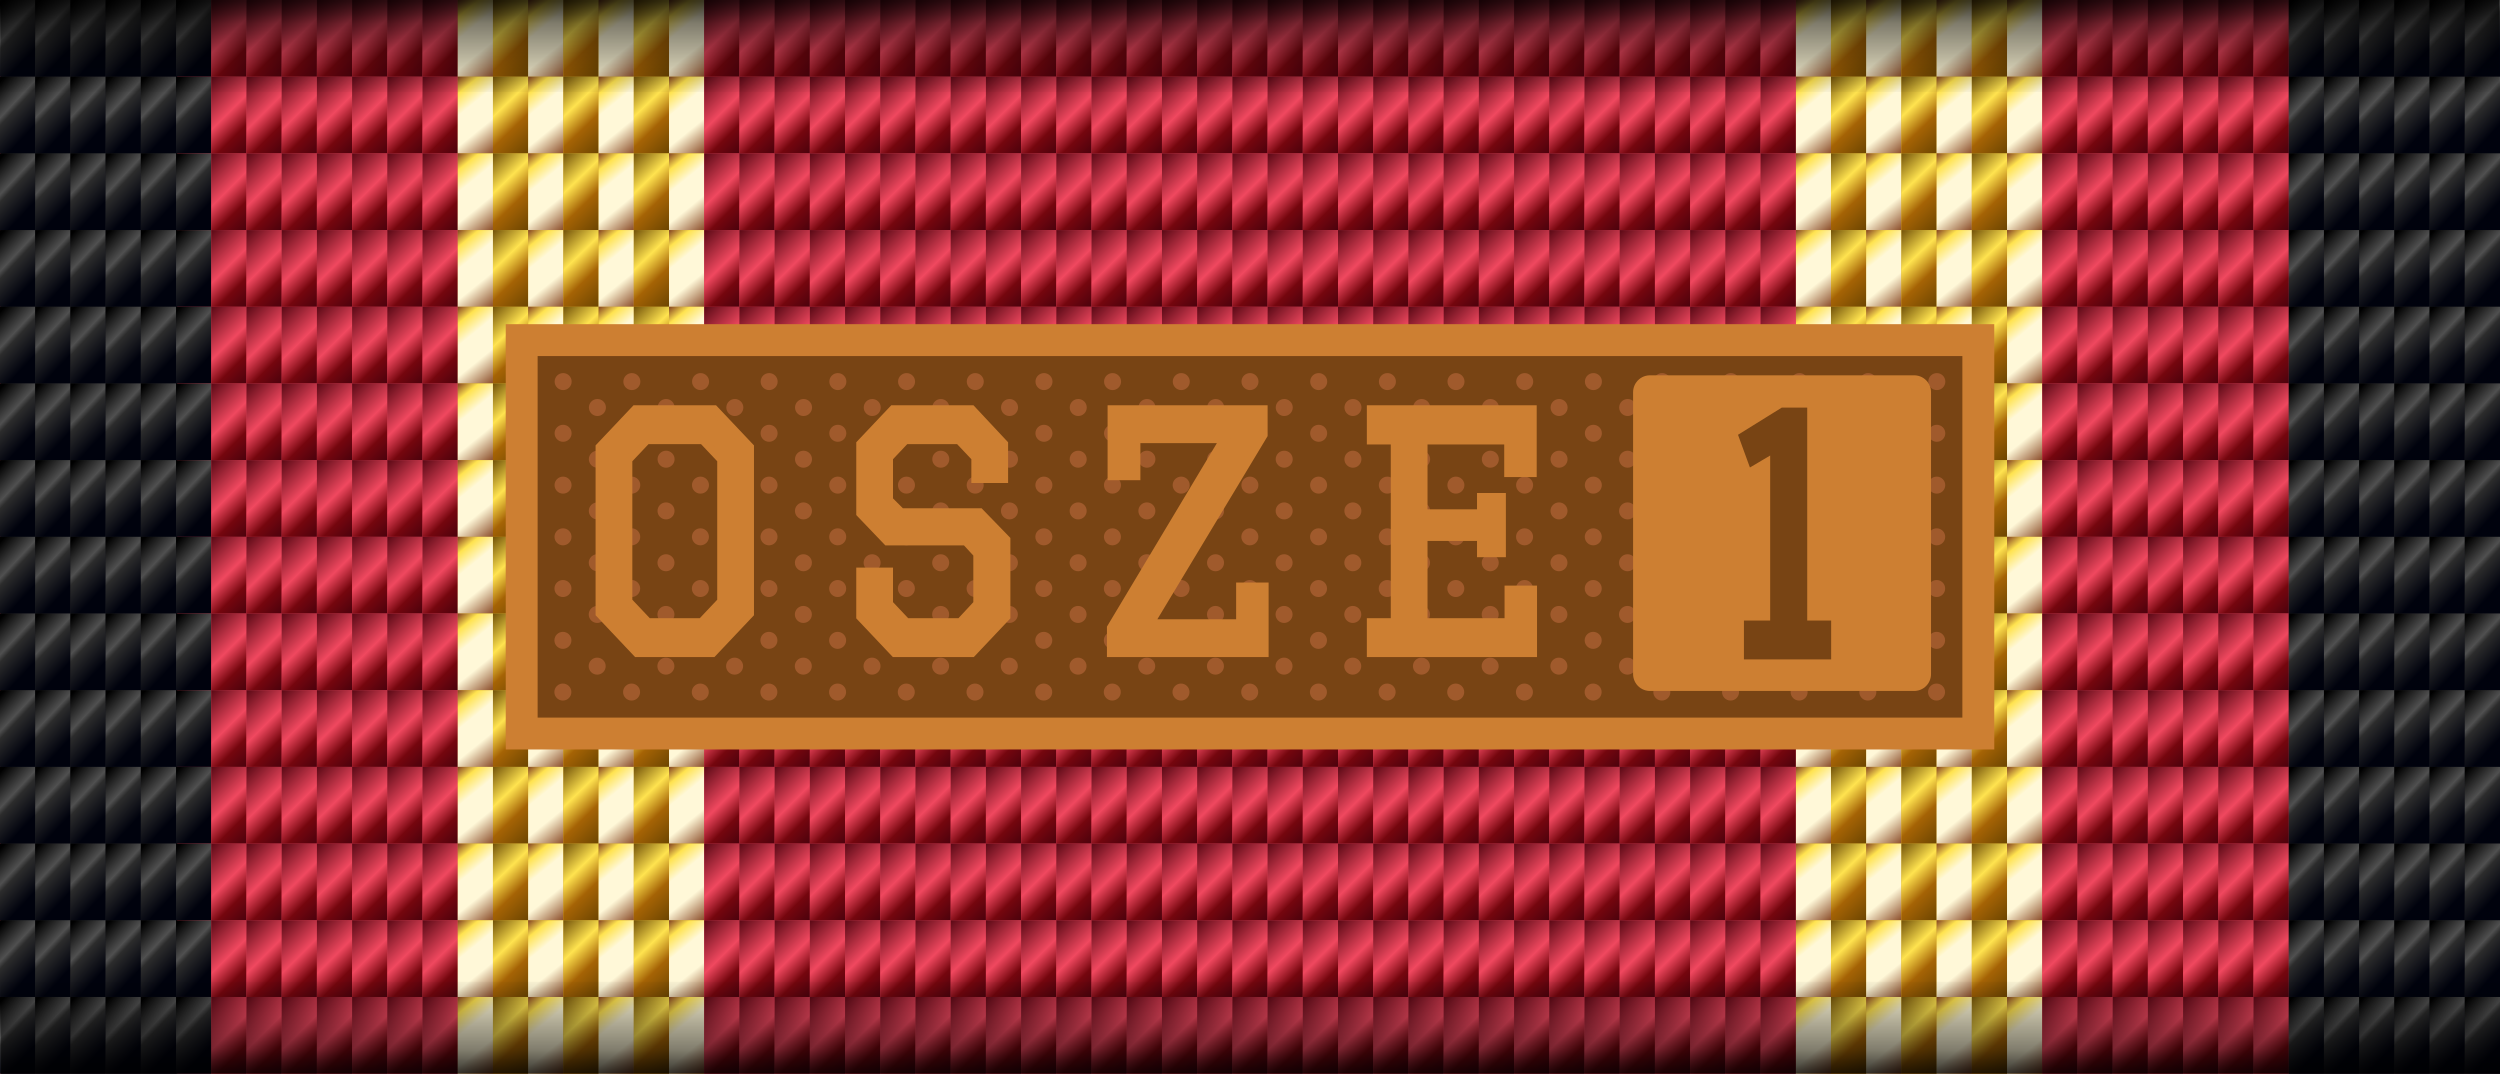
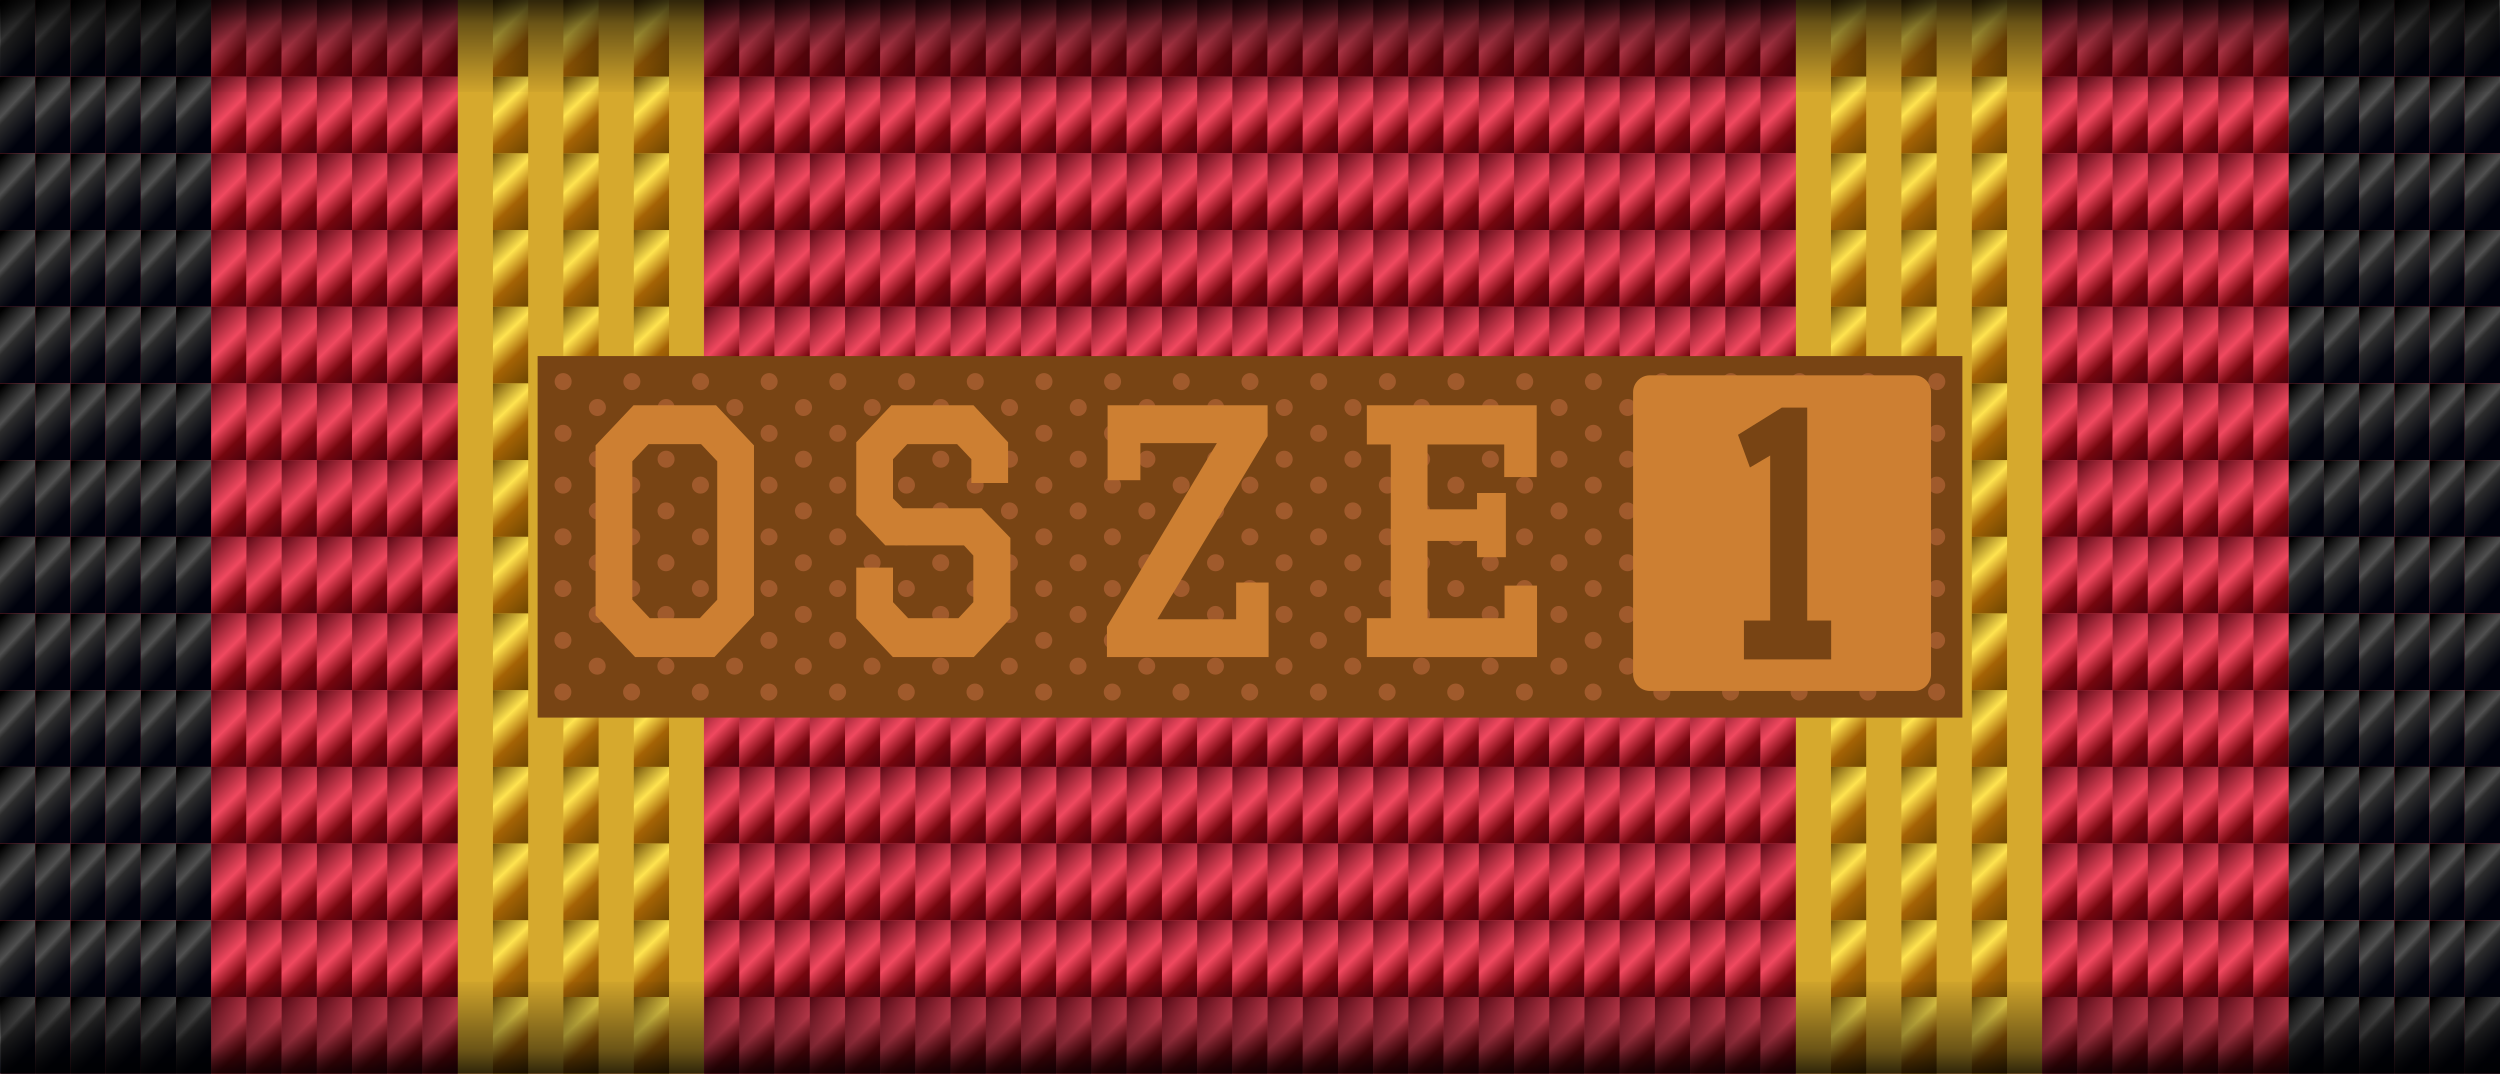
<svg xmlns="http://www.w3.org/2000/svg" xmlns:ns1="http://sodipodi.sourceforge.net/DTD/sodipodi-0.dtd" xmlns:ns2="http://www.inkscape.org/namespaces/inkscape" xmlns:xlink="http://www.w3.org/1999/xlink" id="svg3058" height="252.446" width="587.824" version="1.1" ns1:version="0.32" ns2:version="0.48.2 r9819" ns1:docname="BW_Einsatz_KVM_Bandschnalle_bronze.svg" ns2:output_extension="org.inkscape.output.svg.inkscape">
  <rect width="100%" height="100%" fill="#808080" stroke="none" />
  <ns1:namedview ns2:window-height="746" ns2:window-width="1366" ns2:pageshadow="2" ns2:pageopacity="0.0" guidetolerance="10.0" gridtolerance="10.0" objecttolerance="10.0" borderopacity="1.0" bordercolor="#666666" pagecolor="#ffffff" id="base" showgrid="false" ns2:zoom="1.8508935" ns2:cx="318.82806" ns2:cy="110.55664" ns2:window-x="0" ns2:window-y="22" ns2:current-layer="svg3058" ns2:window-maximized="0" />
  <defs id="defs3062">
    <ns2:perspective ns1:type="inkscape:persp3d" ns2:vp_x="0 : 126.22301 : 1" ns2:vp_y="0 : 1000 : 0" ns2:vp_z="587.82422 : 126.22301 : 1" ns2:persp3d-origin="293.91211 : 84.148671 : 1" id="perspective94" />
    <linearGradient id="linearGradient4595" y2="-11.432" gradientUnits="userSpaceOnUse" x2="229.336" gradientTransform="translate(-218.002,-43.248)" y1="-25.285" x1="215.497">
      <stop id="stop3840-2" stop-color="#4a020d" offset="0" />
      <stop id="stop3880" stop-color="#f0485f" offset="0.5" />
      <stop id="stop3882" stop-color="#75060e" offset="0.75" />
      <stop id="stop3842-6" stop-color="#4a020d" offset="1" />
    </linearGradient>
    <linearGradient id="linearGradient4599" y2="-15.246" gradientUnits="userSpaceOnUse" x2="226.324" gradientTransform="translate(-218.203,-19.56)" y1="-24.081" x1="216.902">
      <stop id="stop4554" stop-color="#000000" offset="0" />
      <stop id="stop4556" stop-color="#505050" offset="0.449" />
      <stop id="stop4558" stop-color="#2c2c2c" offset="0.545" />
      <stop id="stop4560" stop-color="#00020d" offset="1" />
    </linearGradient>
    <linearGradient id="linearGradient4603" y2="-10.127" gradientUnits="userSpaceOnUse" x2="230.139" gradientTransform="translate(-102.761,-19.554)" y1="-25.285" x1="215.497">
      <stop id="stop5202" stop-color="#603f00" offset="0" />
      <stop id="stop5204" stop-color="#ffe34f" offset="0.363" />
      <stop id="stop5206" stop-color="#a56305" offset="0.61" />
      <stop id="stop5208" stop-color="#603f00" offset="1" />
    </linearGradient>
    <linearGradient id="linearGradient4607" y2="-10.93" gradientUnits="userSpaceOnUse" x2="229.637" gradientTransform="translate(-87.304,-19.353)" y1="-25.988" x1="217.404">
      <stop id="stop5550" stop-color="#864623" offset="0" />
      <stop id="stop5552" stop-color="#ffe34f" offset="0.156" />
      <stop id="stop5554" stop-color="#fff8d8" offset="0.366" />
      <stop id="stop5556" stop-color="#fff8d8" offset="0.656" />
      <stop id="stop5558" stop-color="#864623" offset="1" />
    </linearGradient>
    <linearGradient id="linearGradient45639" y2="22.989" gradientUnits="userSpaceOnUse" x2="297.29" gradientTransform="matrix(0.949,0,0,0.768,17.752,5.034)" y1="-12.15" x1="297.29">
      <stop id="stop45643" stop-color="#000000" offset="0" />
      <stop id="stop45645" stop-color="#000000" stop-opacity="0.498" offset="0.364" />
      <stop id="stop45647" stop-color="#000000" stop-opacity="0" offset="1" />
    </linearGradient>
    <ns2:perspective id="perspective2416" ns2:persp3d-origin="372.04724 : 350.78739 : 1" ns2:vp_z="744.09448 : 526.18109 : 1" ns2:vp_y="0 : 1000 : 0" ns2:vp_x="0 : 526.18109 : 1" ns1:type="inkscape:persp3d" />
    <linearGradient id="linearGradient3791">
      <stop style="stop-color:#ffed81;stop-opacity:1;" offset="0" id="stop3793" />
      <stop id="stop3797" offset="0.401" style="stop-color:#ffd119;stop-opacity:1;" />
      <stop style="stop-color:#ffed81;stop-opacity:1;" offset="0.651" id="stop3799" />
      <stop style="stop-color:#ffcd00;stop-opacity:1;" offset="1" id="stop3795" />
    </linearGradient>
  </defs>
  <rect id="use5635" style="color:#000000;enable-background:accumulate;" fill-rule="nonzero" height="252.45" width="587.82" y="0" x="0" fill="#d93e54" />
  <use id="use5675" xlink:href="#rect5615-0" transform="matrix(1,0,0,1,-314.683,-0.004)" height="252.446" width="587.824" y="0" x="0" />
  <rect id="rect5615-0" style="color:#000000;enable-background:accumulate;" fill-rule="nonzero" height="252.45" width="57.961" y="0.004" x="422.236" fill="#d6a92d" />
  <use id="use5655" xlink:href="#rect5615-3" transform="matrix(0.836,0,0,1,-449.758,0)" height="252.446" width="587.824" y="0" x="0" />
-   <rect id="rect5615-3" style="color:#000000;enable-background:accumulate;" fill-rule="nonzero" height="252.45" width="49.681" y="0.004" x="538.145" fill="#1b1c20" />
  <rect id="rect3068-1" style="color:#000000;enable-background:accumulate;" fill-rule="nonzero" height="18.032" width="8.279" y="-70.243" x="0.485" fill="url(#linearGradient4595)" />
  <g id="g4486" transform="translate(3.468,-21.815)">
    <use id="use4460" xlink:href="#rect3068-1" transform="translate(26.696,21.022)" height="296" width="586" y="0" x="0" />
    <use id="use4462" xlink:href="#rect3068-1" transform="translate(34.975,21.022)" height="296" width="586" y="0" x="0" />
    <use id="use4474" xlink:href="#rect3068-1" transform="translate(43.255,21.022)" height="296" width="586" y="0" x="0" />
    <use id="use4476" xlink:href="#rect3068-1" transform="translate(51.534,21.022)" height="296" width="586" y="0" x="0" />
    <use id="use4478" xlink:href="#rect3068-1" transform="translate(59.813,21.022)" height="296" width="586" y="0" x="0" />
    <use id="use4480" xlink:href="#rect3068-1" transform="translate(68.092,21.022)" height="296" width="586" y="0" x="0" />
    <use id="use4482" xlink:href="#rect3068-1" transform="translate(76.371,21.022)" height="296" width="586" y="0" x="0" />
  </g>
  <rect id="rect4546" style="color:#000000;enable-background:accumulate;" fill-rule="nonzero" height="18.032" width="8.279" y="-46.555" x="0.284" fill="url(#linearGradient4599)" />
  <g id="g4668" transform="translate(3.468,-21.815)">
    <use id="use4562" xlink:href="#rect4546" transform="translate(25.773,21.815)" height="296" width="586" y="0" x="0" />
    <use id="use4564" xlink:href="#rect4546" transform="translate(34.052,21.815)" height="296" width="586" y="0" x="0" />
    <use id="use4566" xlink:href="#rect4546" transform="translate(42.331,21.815)" height="296" width="586" y="0" x="0" />
    <use id="use4568" xlink:href="#rect4546" transform="translate(50.611,21.815)" height="296" width="586" y="0" x="0" />
    <use id="use4570" xlink:href="#rect4546" transform="translate(58.89,21.815)" height="296" width="586" y="0" x="0" />
    <use id="use4572" xlink:href="#rect4546" transform="translate(67.169,21.815)" height="296" width="586" y="0" x="0" />
  </g>
  <rect id="rect3068-1-8" style="color:#000000;enable-background:accumulate;" fill-rule="nonzero" height="18.032" width="8.279" y="-46.548" x="115.726" fill="url(#linearGradient4603)" />
-   <rect id="rect4650" style="color:#000000;enable-background:accumulate;" fill-rule="nonzero" height="18.032" width="8.279" y="-46.348" x="131.183" fill="url(#linearGradient4607)" />
  <use id="use4706" xlink:href="#g4486" height="296" width="586" y="0" x="0" />
  <g id="g4750" transform="translate(3.468,-21.815)">
    <use id="use4495" xlink:href="#g4486" transform="translate(101.71,21.815)" height="296" width="586" y="0" x="0" />
    <use id="use4497" xlink:href="#g4486" transform="translate(159.665,21.815)" height="296" width="586" y="0" x="0" />
    <use id="use4499" xlink:href="#g4486" transform="translate(217.619,21.815)" height="296" width="586" y="0" x="0" />
    <use id="use4501" xlink:href="#g4486" transform="translate(275.574,21.815)" height="296" width="586" y="0" x="0" />
    <use id="use4744" xlink:href="#rect3068-1" transform="translate(363.693,21.022)" height="296" width="586" y="0" x="0" />
    <use id="use4746" xlink:href="#rect3068-1" transform="translate(371.972,21.022)" height="296" width="586" y="0" x="0" />
    <use id="use4748" xlink:href="#rect3068-1" transform="translate(380.251,21.022)" height="296" width="586" y="0" x="0" />
  </g>
  <g id="g4761" transform="translate(-4.481,-334.1)">
    <use id="use4676" xlink:href="#g4668" transform="translate(-25.044,380.659)" height="296" width="586" y="0" x="0" />
    <use id="use4678" xlink:href="#g4486" transform="translate(23.507,405.141)" height="296" width="586" y="0" x="0" />
    <g id="g4694" transform="translate(-15.036,-1.499)">
      <g id="g4684" transform="translate(0,-0.98)">
        <use id="use4680" xlink:href="#rect4650" transform="translate(-4.036,382.93)" height="296" width="586" y="0" x="0" />
        <use id="use4682" xlink:href="#rect3068-1-8" transform="translate(19.7,383.131)" height="296" width="586" y="0" x="0" />
      </g>
      <use id="use4688" xlink:href="#g4684" transform="translate(16.558,0)" height="296" width="586" y="0" x="0" />
      <use id="use4690" xlink:href="#g4684" transform="translate(33.117,0)" height="296" width="586" y="0" x="0" />
      <use id="use4692" xlink:href="#rect4650" transform="translate(45.639,381.951)" height="296" width="586" y="0" x="0" />
    </g>
    <use id="use4702" xlink:href="#g4694" transform="translate(314.61,2.8525335e-8)" height="296" width="586" y="0" x="0" />
    <use id="use4704" xlink:href="#use4678" transform="translate(430.519,4.2119189e-6)" height="296" width="586" y="0" x="0" />
    <use id="use4708" xlink:href="#g4668" transform="translate(513.105,380.659)" height="296" width="586" y="0" x="0" />
    <use id="use4759" xlink:href="#g4750" transform="translate(34.237,405.141)" height="296" width="586" y="0" x="0" />
  </g>
  <use id="use4776" xlink:href="#g4761" transform="translate(3.4750368e-8,18.032)" height="296" width="586" y="0" x="0" />
  <use id="use4778" xlink:href="#g4761" transform="translate(3.4750368e-8,36.064)" height="296" width="586" y="0" x="0" />
  <use id="use4780" xlink:href="#g4761" transform="translate(3.4750368e-8,54.096)" height="296" width="586" y="0" x="0" />
  <use id="use4782" xlink:href="#g4761" transform="translate(3.4750368e-8,72.127)" height="296" width="586" y="0" x="0" />
  <use id="use4784" xlink:href="#g4761" transform="translate(3.4750368e-8,90.159)" height="296" width="586" y="0" x="0" />
  <use id="use4786" xlink:href="#g4761" transform="translate(3.4750368e-8,108.191)" height="296" width="586" y="0" x="0" />
  <use id="use4788" xlink:href="#g4761" transform="translate(3.4750368e-8,126.223)" height="296" width="586" y="0" x="0" />
  <use id="use4790" xlink:href="#g4761" transform="translate(3.4750368e-8,144.255)" height="296" width="586" y="0" x="0" />
  <use id="use4792" xlink:href="#g4761" transform="translate(3.4750368e-8,162.287)" height="296" width="586" y="0" x="0" />
  <use id="use4794" xlink:href="#g4761" transform="translate(3.4750368e-8,180.319)" height="296" width="586" y="0" x="0" />
  <use id="use4796" xlink:href="#g4761" transform="translate(3.4750368e-8,198.35)" height="296" width="586" y="0" x="0" />
  <use id="use4798" xlink:href="#g4761" transform="translate(3.4750368e-8,216.382)" height="296" width="586" y="0" x="0" />
  <use id="use4800" xlink:href="#g4761" transform="translate(3.4750368e-8,234.414)" height="296" width="586" y="0" x="0" />
  <rect id="rect4609" style="enable-background:accumulate;color:#000000;" fill-rule="nonzero" height="21.611" width="587.572" y="0.004" x="0.125" fill="url(#linearGradient45639)" />
  <use id="use43110" xlink:href="#rect4609" transform="matrix(1,0,0,-1,0.127,252.454)" height="252.45" width="587.82" y="0" x="0" />
-   <rect style="fill:#cd7f32;fill-opacity:1;fill-rule:nonzero;stroke:none" id="rect2430" width="350" height="100" x="118.912" y="76.223" />
  <rect style="fill:#a05a2c;fill-opacity:1;fill-rule:nonzero;stroke:none" id="rect2654" width="333" height="83" x="127.412" y="84.723" />
-   <path ns2:connector-curvature="0" style="fill:#784414;fill-opacity:1;fill-rule:nonzero;stroke:none" d="m 126.412,83.723 0,85 335,0 0,-85 -335,0 z m 6,4 c 1.104,10e-7 2,0.896 2,2 0,1.104 -0.896,2 -2,2 -1.104,0 -2,-0.896 -2,-2 0,-1.104 0.896,-2 2,-2 z m 16.156,0 c 1.104,10e-7 2,0.896 2,2 0,1.104 -0.896,2 -2,2 -1.104,0 -2,-0.896 -2,-2 0,-1.104 0.896,-2 2,-2 z m 16.156,0 c 1.104,10e-7 2,0.896 2,2 0,1.104 -0.896,2 -2,2 -1.104,0 -2,-0.896 -2,-2 0,-1.104 0.896,-2 2,-2 z m 16.125,0 c 1.104,10e-7 2,0.896 2,2 0,1.104 -0.896,2 -2,2 -1.104,0 -2,-0.896 -2,-2 0,-1.104 0.896,-2 2,-2 z m 16.156,0 c 1.104,10e-7 2,0.896 2,2 0,1.104 -0.896,2 -2,2 -1.104,0 -2,-0.896 -2,-2 0,-1.104 0.896,-2 2,-2 z m 16.156,0 c 1.104,10e-7 2,0.896 2,2 0,1.104 -0.896,2 -2,2 -1.104,0 -2,-0.896 -2,-2 0,-1.104 0.896,-2 2,-2 z m 16.156,0 c 1.104,10e-7 2,0.896 2,2 0,1.104 -0.896,2 -2,2 -1.104,0 -2,-0.896 -2,-2 0,-1.104 0.896,-2 2,-2 z m 16.156,0 c 1.104,10e-7 2,0.896 2,2 0,1.104 -0.896,2 -2,2 -1.104,0 -2,-0.896 -2,-2 0,-1.104 0.896,-2 2,-2 z m 16.125,0 c 1.104,10e-7 2,0.896 2,2 1e-5,1.104 -0.896,2 -2,2 -1.104,0 -2,-0.896 -2,-2 1e-5,-1.104 0.896,-2 2,-2 z m 16.156,0 c 1.104,10e-7 2,0.896 2,2 0,1.104 -0.896,2 -2,2 -1.104,0 -2,-0.896 -2,-2 0,-1.104 0.896,-2 2,-2 z m 16.156,0 c 1.104,10e-7 2,0.896 2,2 0,1.104 -0.896,2 -2,2 -1.104,0 -2,-0.896 -2,-2 0,-1.104 0.896,-2 2,-2 z m 16.156,0 c 1.104,10e-7 2,0.896 2,2 0,1.104 -0.896,2 -2,2 -1.104,0 -2,-0.896 -2,-2 0,-1.104 0.896,-2 2,-2 z m 16.156,0 c 1.104,10e-7 2,0.896 2,2 0,1.104 -0.896,2 -2,2 -1.104,0 -2,-0.896 -2,-2 0,-1.104 0.896,-2 2,-2 z m 16.125,0 c 1.104,10e-7 2,0.896 2,2 1e-5,1.104 -0.896,2 -2,2 -1.104,0 -2,-0.896 -2,-2 1e-5,-1.104 0.896,-2 2,-2 z m 16.156,0 c 1.104,10e-7 2,0.896 2,2 0,1.104 -0.896,2 -2,2 -1.104,0 -2,-0.896 -2,-2 0,-1.104 0.896,-2 2,-2 z m 16.156,0 c 1.104,10e-7 2,0.896 2,2 1e-5,1.104 -0.896,2 -2,2 -1.104,0 -2,-0.896 -2,-2 1e-5,-1.104 0.896,-2 2,-2 z m 16.156,0 c 1.104,10e-7 2,0.896 2,2 0,1.104 -0.896,2 -2,2 -1.104,0 -2,-0.896 -2,-2 0,-1.104 0.896,-2 2,-2 z m 16.156,0 c 1.104,10e-7 2,0.896 2,2 1e-5,1.104 -0.896,2 -2,2 -1.104,0 -2,-0.896 -2,-2 -2e-5,-1.104 0.896,-2 2,-2 z m 16.125,0 c 1.104,10e-7 2,0.896 2,2 -10e-6,1.104 -0.896,2 -2,2 -1.104,0 -2,-0.896 -2,-2 -10e-6,-1.104 0.896,-2 2,-2 z m 16.156,0 c 1.104,10e-7 2,0.896 2,2 0,1.104 -0.896,2 -2,2 -1.104,0 -2,-0.896 -2,-2 0,-1.104 0.896,-2 2,-2 z m 16.156,0 c 1.104,10e-7 2,0.896 2,2 1e-5,1.104 -0.896,2 -2,2 -1.104,0 -2,-0.896 -2,-2 1e-5,-1.104 0.896,-2 2,-2 z m -314.938,6.094 c 1.104,-10e-7 2,0.896 2,2 0,1.104 -0.896,2 -2,2 -1.104,0 -2,-0.896 -2,-2 0,-1.104 0.896,-2 2,-2 z m 16.156,0 c 1.104,-10e-7 2,0.896 2,2 0,1.104 -0.896,2 -2,2 -1.104,0 -2,-0.896 -2,-2 0,-1.104 0.896,-2 2,-2 z m 16.156,0 c 1.104,-10e-7 2,0.896 2,2 0,1.104 -0.896,2 -2,2 -1.104,0 -2,-0.896 -2,-2 0,-1.104 0.896,-2 2,-2 z m 16.156,0 c 1.104,-10e-7 2,0.896 2,2 0,1.104 -0.896,2 -2,2 -1.104,0 -2,-0.896 -2,-2 0,-1.104 0.896,-2 2,-2 z m 16.156,0 c 1.104,-10e-7 2,0.896 2,2 0,1.104 -0.896,2 -2,2 -1.104,0 -2,-0.896 -2,-2 0,-1.104 0.896,-2 2,-2 z m 16.125,0 c 1.104,-10e-7 2,0.896 2,2 0,1.104 -0.896,2 -2,2 -1.104,0 -2,-0.896 -2,-2 0,-1.104 0.896,-2 2,-2 z m 16.156,0 c 1.104,-10e-7 2,0.896 2,2 0,1.104 -0.896,2 -2,2 -1.104,0 -2,-0.896 -2,-2 0,-1.104 0.896,-2 2,-2 z m 16.156,0 c 1.104,-10e-7 2,0.896 2,2 0,1.104 -0.896,2 -2,2 -1.104,0 -2,-0.896 -2,-2 0,-1.104 0.896,-2 2,-2 z m 16.156,0 c 1.104,-10e-7 2,0.896 2,2 -10e-6,1.104 -0.896,2 -2,2 -1.104,0 -2,-0.896 -2,-2 -10e-6,-1.104 0.896,-2 2,-2 z m 16.156,0 c 1.104,-10e-7 2,0.896 2,2 0,1.104 -0.896,2 -2,2 -1.104,0 -2,-0.896 -2,-2 0,-1.104 0.896,-2 2,-2 z m 16.125,0 c 1.104,-10e-7 2,0.896 2,2 1e-5,1.104 -0.896,2 -2,2 -1.104,0 -2,-0.896 -2,-2 1e-5,-1.104 0.896,-2 2,-2 z m 16.156,0 c 1.104,-10e-7 2,0.896 2,2 0,1.104 -0.896,2 -2,2 -1.104,0 -2,-0.896 -2,-2 0,-1.104 0.896,-2 2,-2 z m 16.156,0 c 1.104,-10e-7 2,0.896 2,2 0,1.104 -0.896,2 -2,2 -1.104,0 -2,-0.896 -2,-2 0,-1.104 0.896,-2 2,-2 z m 16.156,0 c 1.104,-10e-7 2,0.896 2,2 -10e-6,1.104 -0.896,2 -2,2 -1.104,0 -2,-0.896 -2,-2 -10e-6,-1.104 0.896,-2 2,-2 z m 16.156,0 c 1.104,-10e-7 2,0.896 2,2 0,1.104 -0.896,2 -2,2 -1.104,0 -2,-0.896 -2,-2 1e-5,-1.104 0.896,-2 2,-2 z m 16.125,0 c 1.104,-10e-7 2,0.896 2,2 0,1.104 -0.896,2 -2,2 -1.104,0 -2,-0.896 -2,-2 0,-1.104 0.896,-2 2,-2 z m 16.156,0 c 1.104,-10e-7 2,0.896 2,2 -10e-6,1.104 -0.896,2 -2,2 -1.104,0 -2,-0.896 -2,-2 -10e-6,-1.104 0.896,-2 2,-2 z m 16.156,0 c 1.104,-10e-7 2,0.896 2,2 0,1.104 -0.896,2 -2,2 -1.104,0 -2,-0.896 -2,-2 0,-1.104 0.896,-2 2,-2 z m 16.156,0 c 1.104,-10e-7 2,0.896 2,2 1e-5,1.104 -0.896,2 -2,2 -1.104,0 -2,-0.896 -2,-2 1e-5,-1.104 0.896,-2 2,-2 z m 16.156,0 c 1.104,-10e-7 2,0.896 2,2 1e-5,1.104 -0.896,2 -2,2 -1.104,0 -2,-0.896 -2,-2 -2e-5,-1.104 0.896,-2 2,-2 z m -314.938,6.062 c 1.104,-10e-7 2,0.896 2,2 0,1.104 -0.896,2 -2,2 -1.104,0 -2,-0.896 -2,-2 0,-1.104 0.896,-2 2,-2 z m 16.156,0 c 1.104,-10e-7 2,0.896 2,2 0,1.104 -0.896,2 -2,2 -1.104,0 -2,-0.896 -2,-2 0,-1.104 0.896,-2 2,-2 z m 16.156,0 c 1.104,-10e-7 2,0.896 2,2 0,1.104 -0.896,2 -2,2 -1.104,0 -2,-0.896 -2,-2 0,-1.104 0.896,-2 2,-2 z m 16.125,0 c 1.104,-10e-7 2,0.896 2,2 0,1.104 -0.896,2 -2,2 -1.104,0 -2,-0.896 -2,-2 0,-1.104 0.896,-2 2,-2 z m 16.156,0 c 1.104,-10e-7 2,0.896 2,2 0,1.104 -0.896,2 -2,2 -1.104,0 -2,-0.896 -2,-2 0,-1.104 0.896,-2 2,-2 z m 16.156,0 c 1.104,-10e-7 2,0.896 2,2 0,1.104 -0.896,2 -2,2 -1.104,0 -2,-0.896 -2,-2 0,-1.104 0.896,-2 2,-2 z m 16.156,0 c 1.104,-10e-7 2,0.896 2,2 0,1.104 -0.896,2 -2,2 -1.104,0 -2,-0.896 -2,-2 0,-1.104 0.896,-2 2,-2 z m 16.156,0 c 1.104,-10e-7 2,0.896 2,2 0,1.104 -0.896,2 -2,2 -1.104,0 -2,-0.896 -2,-2 0,-1.104 0.896,-2 2,-2 z m 16.125,0 c 1.104,-10e-7 2,0.896 2,2 1e-5,1.104 -0.896,2 -2,2 -1.104,0 -2,-0.896 -2,-2 1e-5,-1.104 0.896,-2 2,-2 z m 16.156,0 c 1.104,-10e-7 2,0.896 2,2 0,1.104 -0.896,2 -2,2 -1.104,0 -2,-0.896 -2,-2 0,-1.104 0.896,-2 2,-2 z m 16.156,0 c 1.104,-10e-7 2,0.896 2,2 0,1.104 -0.896,2 -2,2 -1.104,0 -2,-0.896 -2,-2 0,-1.104 0.896,-2 2,-2 z m 16.156,0 c 1.104,-10e-7 2,0.896 2,2 0,1.104 -0.896,2 -2,2 -1.104,0 -2,-0.896 -2,-2 0,-1.104 0.896,-2 2,-2 z m 16.156,0 c 1.104,-10e-7 2,0.896 2,2 0,1.104 -0.896,2 -2,2 -1.104,0 -2,-0.896 -2,-2 0,-1.104 0.896,-2 2,-2 z m 16.125,0 c 1.104,-10e-7 2,0.896 2,2 1e-5,1.104 -0.896,2 -2,2 -1.104,0 -2,-0.896 -2,-2 1e-5,-1.104 0.896,-2 2,-2 z m 16.156,0 c 1.104,-10e-7 2,0.896 2,2 0,1.104 -0.896,2 -2,2 -1.104,0 -2,-0.896 -2,-2 0,-1.104 0.896,-2 2,-2 z m 16.156,0 c 1.104,-10e-7 2,0.896 2,2 1e-5,1.104 -0.896,2 -2,2 -1.104,0 -2,-0.896 -2,-2 1e-5,-1.104 0.896,-2 2,-2 z m 16.156,0 c 1.104,-10e-7 2,0.896 2,2 0,1.104 -0.896,2 -2,2 -1.104,0 -2,-0.896 -2,-2 0,-1.104 0.896,-2 2,-2 z m 16.156,0 c 1.104,-10e-7 2,0.896 2,2 1e-5,1.104 -0.896,2 -2,2 -1.104,0 -2,-0.896 -2,-2 -2e-5,-1.104 0.896,-2 2,-2 z m 16.125,0 c 1.104,-10e-7 2,0.896 2,2 -10e-6,1.104 -0.896,2 -2,2 -1.104,0 -2,-0.896 -2,-2 -10e-6,-1.104 0.896,-2 2,-2 z m 16.156,0 c 1.104,-10e-7 2,0.896 2,2 0,1.104 -0.896,2 -2,2 -1.104,0 -2,-0.896 -2,-2 0,-1.104 0.896,-2 2,-2 z m 16.156,0 c 1.104,-10e-7 2,0.896 2,2 1e-5,1.104 -0.896,2 -2,2 -1.104,0 -2,-0.896 -2,-2 1e-5,-1.104 0.896,-2 2,-2 z m -314.938,6.094 c 1.104,0 2,0.896 2,2 0,1.104 -0.896,2 -2,2 -1.104,0 -2,-0.896 -2,-2 0,-1.104 0.896,-2 2,-2 z m 16.156,0 c 1.104,0 2,0.896 2,2 0,1.104 -0.896,2 -2,2 -1.104,0 -2,-0.896 -2,-2 0,-1.104 0.896,-2 2,-2 z m 16.156,0 c 1.104,0 2,0.896 2,2 0,1.104 -0.896,2 -2,2 -1.104,0 -2,-0.896 -2,-2 0,-1.104 0.896,-2 2,-2 z m 16.156,0 c 1.104,0 2,0.896 2,2 0,1.104 -0.896,2 -2,2 -1.104,0 -2,-0.896 -2,-2 0,-1.104 0.896,-2 2,-2 z m 16.156,0 c 1.104,0 2,0.896 2,2 0,1.104 -0.896,2 -2,2 -1.104,0 -2,-0.896 -2,-2 0,-1.104 0.896,-2 2,-2 z m 16.125,0 c 1.104,0 2,0.896 2,2 0,1.104 -0.896,2 -2,2 -1.104,0 -2,-0.896 -2,-2 0,-1.104 0.896,-2 2,-2 z m 16.156,0 c 1.104,0 2,0.896 2,2 0,1.104 -0.896,2 -2,2 -1.104,0 -2,-0.896 -2,-2 0,-1.104 0.896,-2 2,-2 z m 16.156,0 c 1.104,0 2,0.896 2,2 0,1.104 -0.896,2 -2,2 -1.104,0 -2,-0.896 -2,-2 0,-1.104 0.896,-2 2,-2 z m 16.156,0 c 1.104,0 2,0.896 2,2 -10e-6,1.104 -0.896,2 -2,2 -1.104,0 -2,-0.896 -2,-2 -10e-6,-1.104 0.896,-2 2,-2 z m 16.156,0 c 1.104,0 2,0.896 2,2 0,1.104 -0.896,2 -2,2 -1.104,0 -2,-0.896 -2,-2 0,-1.104 0.896,-2 2,-2 z m 16.125,0 c 1.104,0 2,0.896 2,2 1e-5,1.104 -0.896,2 -2,2 -1.104,0 -2,-0.896 -2,-2 1e-5,-1.104 0.896,-2 2,-2 z m 16.156,0 c 1.104,0 2,0.896 2,2 0,1.104 -0.896,2 -2,2 -1.104,0 -2,-0.896 -2,-2 0,-1.104 0.896,-2 2,-2 z m 16.156,0 c 1.104,0 2,0.896 2,2 0,1.104 -0.896,2 -2,2 -1.104,0 -2,-0.896 -2,-2 0,-1.104 0.896,-2 2,-2 z m 16.156,0 c 1.104,0 2,0.896 2,2 -10e-6,1.104 -0.896,2 -2,2 -1.104,0 -2,-0.896 -2,-2 -10e-6,-1.104 0.896,-2 2,-2 z m 16.156,0 c 1.104,0 2,0.896 2,2 0,1.104 -0.896,2 -2,2 -1.104,0 -2,-0.896 -2,-2 1e-5,-1.104 0.896,-2 2,-2 z m 16.125,0 c 1.104,0 2,0.896 2,2 0,1.104 -0.896,2 -2,2 -1.104,0 -2,-0.896 -2,-2 0,-1.104 0.896,-2 2,-2 z m 16.156,0 c 1.104,0 2,0.896 2,2 -10e-6,1.104 -0.896,2 -2,2 -1.104,0 -2,-0.896 -2,-2 -10e-6,-1.104 0.896,-2 2,-2 z m 16.156,0 c 1.104,0 2,0.896 2,2 0,1.104 -0.896,2 -2,2 -1.104,0 -2,-0.896 -2,-2 0,-1.104 0.896,-2 2,-2 z m 16.156,0 c 1.104,0 2,0.896 2,2 1e-5,1.104 -0.896,2 -2,2 -1.104,0 -2,-0.896 -2,-2 1e-5,-1.104 0.896,-2 2,-2 z m 16.156,0 c 1.104,0 2,0.896 2,2 1e-5,1.104 -0.896,2 -2,2 -1.104,0 -2,-0.896 -2,-2 -2e-5,-1.104 0.896,-2 2,-2 z m -314.938,6.094 c 1.104,0 2,0.896 2,2 0,1.104 -0.896,2 -2,2 -1.104,0 -2,-0.896 -2,-2 0,-1.104 0.896,-2 2,-2 z m 16.156,0 c 1.104,0 2,0.896 2,2 0,1.104 -0.896,2 -2,2 -1.104,0 -2,-0.896 -2,-2 0,-1.104 0.896,-2 2,-2 z m 16.156,0 c 1.104,0 2,0.896 2,2 0,1.104 -0.896,2 -2,2 -1.104,0 -2,-0.896 -2,-2 0,-1.104 0.896,-2 2,-2 z m 16.125,0 c 1.104,0 2,0.896 2,2 0,1.104 -0.896,2 -2,2 -1.104,0 -2,-0.896 -2,-2 0,-1.104 0.896,-2 2,-2 z m 16.156,0 c 1.104,0 2,0.896 2,2 0,1.104 -0.896,2 -2,2 -1.104,0 -2,-0.896 -2,-2 0,-1.104 0.896,-2 2,-2 z m 16.156,0 c 1.104,0 2,0.896 2,2 0,1.104 -0.896,2 -2,2 -1.104,0 -2,-0.896 -2,-2 0,-1.104 0.896,-2 2,-2 z m 16.156,0 c 1.104,0 2,0.896 2,2 0,1.104 -0.896,2 -2,2 -1.104,0 -2,-0.896 -2,-2 0,-1.104 0.896,-2 2,-2 z m 16.156,0 c 1.104,0 2,0.896 2,2 0,1.104 -0.896,2 -2,2 -1.104,0 -2,-0.896 -2,-2 0,-1.104 0.896,-2 2,-2 z m 16.125,0 c 1.104,0 2,0.896 2,2 1e-5,1.104 -0.896,2 -2,2 -1.104,0 -2,-0.896 -2,-2 1e-5,-1.104 0.896,-2 2,-2 z m 16.156,0 c 1.104,0 2,0.896 2,2 0,1.104 -0.896,2 -2,2 -1.104,0 -2,-0.896 -2,-2 0,-1.104 0.896,-2 2,-2 z m 16.156,0 c 1.104,0 2,0.896 2,2 0,1.104 -0.896,2 -2,2 -1.104,0 -2,-0.896 -2,-2 0,-1.104 0.896,-2 2,-2 z m 16.156,0 c 1.104,0 2,0.896 2,2 0,1.104 -0.896,2 -2,2 -1.104,0 -2,-0.896 -2,-2 0,-1.104 0.896,-2 2,-2 z m 16.156,0 c 1.104,0 2,0.896 2,2 0,1.104 -0.896,2 -2,2 -1.104,0 -2,-0.896 -2,-2 0,-1.104 0.896,-2 2,-2 z m 16.125,0 c 1.104,0 2,0.896 2,2 1e-5,1.104 -0.896,2 -2,2 -1.104,0 -2,-0.896 -2,-2 1e-5,-1.104 0.896,-2 2,-2 z m 16.156,0 c 1.104,0 2,0.896 2,2 0,1.104 -0.896,2 -2,2 -1.104,0 -2,-0.896 -2,-2 0,-1.104 0.896,-2 2,-2 z m 16.156,0 c 1.104,0 2,0.896 2,2 1e-5,1.104 -0.896,2 -2,2 -1.104,0 -2,-0.896 -2,-2 1e-5,-1.104 0.896,-2 2,-2 z m 16.156,0 c 1.104,0 2,0.896 2,2 0,1.104 -0.896,2 -2,2 -1.104,0 -2,-0.896 -2,-2 0,-1.104 0.896,-2 2,-2 z m 16.156,0 c 1.104,0 2,0.896 2,2 1e-5,1.104 -0.896,2 -2,2 -1.104,0 -2,-0.896 -2,-2 -2e-5,-1.104 0.896,-2 2,-2 z m 16.125,0 c 1.104,0 2,0.896 2,2 -10e-6,1.104 -0.896,2 -2,2 -1.104,0 -2,-0.896 -2,-2 -10e-6,-1.104 0.896,-2 2,-2 z m 16.156,0 c 1.104,0 2,0.896 2,2 0,1.104 -0.896,2 -2,2 -1.104,0 -2,-0.896 -2,-2 0,-1.104 0.896,-2 2,-2 z m 16.156,0 c 1.104,0 2,0.896 2,2 1e-5,1.104 -0.896,2 -2,2 -1.104,0 -2,-0.896 -2,-2 1e-5,-1.104 0.896,-2 2,-2 z m -314.938,6.062 c 1.104,0 2,0.896 2,2 0,1.104 -0.896,2 -2,2 -1.104,0 -2,-0.896 -2,-2 0,-1.104 0.896,-2 2,-2 z m 16.156,0 c 1.104,0 2,0.896 2,2 0,1.104 -0.896,2 -2,2 -1.104,0 -2,-0.896 -2,-2 0,-1.104 0.896,-2 2,-2 z m 16.156,0 c 1.104,0 2,0.896 2,2 0,1.104 -0.896,2 -2,2 -1.104,0 -2,-0.896 -2,-2 0,-1.104 0.896,-2 2,-2 z m 16.156,0 c 1.104,0 2,0.896 2,2 0,1.104 -0.896,2 -2,2 -1.104,0 -2,-0.896 -2,-2 0,-1.104 0.896,-2 2,-2 z m 16.156,0 c 1.104,0 2,0.896 2,2 0,1.104 -0.896,2 -2,2 -1.104,0 -2,-0.896 -2,-2 0,-1.104 0.896,-2 2,-2 z m 16.125,0 c 1.104,0 2,0.896 2,2 0,1.104 -0.896,2 -2,2 -1.104,0 -2,-0.896 -2,-2 0,-1.104 0.896,-2 2,-2 z m 16.156,0 c 1.104,0 2,0.896 2,2 0,1.104 -0.896,2 -2,2 -1.104,0 -2,-0.896 -2,-2 0,-1.104 0.896,-2 2,-2 z m 16.156,0 c 1.104,0 2,0.896 2,2 0,1.104 -0.896,2 -2,2 -1.104,0 -2,-0.896 -2,-2 0,-1.104 0.896,-2 2,-2 z m 16.156,0 c 1.104,0 2,0.896 2,2 -10e-6,1.104 -0.896,2 -2,2 -1.104,0 -2,-0.896 -2,-2 -10e-6,-1.104 0.896,-2 2,-2 z m 16.156,0 c 1.104,0 2,0.896 2,2 0,1.104 -0.896,2 -2,2 -1.104,0 -2,-0.896 -2,-2 0,-1.104 0.896,-2 2,-2 z m 16.125,0 c 1.104,0 2,0.896 2,2 1e-5,1.104 -0.896,2 -2,2 -1.104,0 -2,-0.896 -2,-2 1e-5,-1.104 0.896,-2 2,-2 z m 16.156,0 c 1.104,0 2,0.896 2,2 0,1.104 -0.896,2 -2,2 -1.104,0 -2,-0.896 -2,-2 0,-1.104 0.896,-2 2,-2 z m 16.156,0 c 1.104,0 2,0.896 2,2 0,1.104 -0.896,2 -2,2 -1.104,0 -2,-0.896 -2,-2 0,-1.104 0.896,-2 2,-2 z m 16.156,0 c 1.104,0 2,0.896 2,2 -10e-6,1.104 -0.896,2 -2,2 -1.104,0 -2,-0.896 -2,-2 -10e-6,-1.104 0.896,-2 2,-2 z m 16.156,0 c 1.104,0 2,0.896 2,2 0,1.104 -0.896,2 -2,2 -1.104,0 -2,-0.896 -2,-2 1e-5,-1.104 0.896,-2 2,-2 z m 16.125,0 c 1.104,0 2,0.896 2,2 0,1.104 -0.896,2 -2,2 -1.104,0 -2,-0.896 -2,-2 0,-1.104 0.896,-2 2,-2 z m 16.156,0 c 1.104,0 2,0.896 2,2 -10e-6,1.104 -0.896,2 -2,2 -1.104,0 -2,-0.896 -2,-2 -10e-6,-1.104 0.896,-2 2,-2 z m 16.156,0 c 1.104,0 2,0.896 2,2 0,1.104 -0.896,2 -2,2 -1.104,0 -2,-0.896 -2,-2 0,-1.104 0.896,-2 2,-2 z m 16.156,0 c 1.104,0 2,0.896 2,2 1e-5,1.104 -0.896,2 -2,2 -1.104,0 -2,-0.896 -2,-2 1e-5,-1.104 0.896,-2 2,-2 z m 16.156,0 c 1.104,0 2,0.896 2,2 1e-5,1.104 -0.896,2 -2,2 -1.104,0 -2,-0.896 -2,-2 -2e-5,-1.104 0.896,-2 2,-2 z m -314.938,6.094 c 1.104,0 2,0.896 2,2 0,1.104 -0.896,2 -2,2 -1.104,0 -2,-0.896 -2,-2 0,-1.104 0.896,-2 2,-2 z m 16.156,0 c 1.104,0 2,0.896 2,2 0,1.104 -0.896,2 -2,2 -1.104,0 -2,-0.896 -2,-2 0,-1.104 0.896,-2 2,-2 z m 16.156,0 c 1.104,0 2,0.896 2,2 0,1.104 -0.896,2 -2,2 -1.104,0 -2,-0.896 -2,-2 0,-1.104 0.896,-2 2,-2 z m 16.125,0 c 1.104,0 2,0.896 2,2 0,1.104 -0.896,2 -2,2 -1.104,0 -2,-0.896 -2,-2 0,-1.104 0.896,-2 2,-2 z m 16.156,0 c 1.104,0 2,0.896 2,2 0,1.104 -0.896,2 -2,2 -1.104,0 -2,-0.896 -2,-2 0,-1.104 0.896,-2 2,-2 z m 16.156,0 c 1.104,0 2,0.896 2,2 0,1.104 -0.896,2 -2,2 -1.104,0 -2,-0.896 -2,-2 0,-1.104 0.896,-2 2,-2 z m 16.156,0 c 1.104,0 2,0.896 2,2 0,1.104 -0.896,2 -2,2 -1.104,0 -2,-0.896 -2,-2 0,-1.104 0.896,-2 2,-2 z m 16.156,0 c 1.104,0 2,0.896 2,2 0,1.104 -0.896,2 -2,2 -1.104,0 -2,-0.896 -2,-2 0,-1.104 0.896,-2 2,-2 z m 16.125,0 c 1.104,0 2,0.896 2,2 1e-5,1.104 -0.896,2 -2,2 -1.104,0 -2,-0.896 -2,-2 1e-5,-1.104 0.896,-2 2,-2 z m 16.156,0 c 1.104,0 2,0.896 2,2 0,1.104 -0.896,2 -2,2 -1.104,0 -2,-0.896 -2,-2 0,-1.104 0.896,-2 2,-2 z m 16.156,0 c 1.104,0 2,0.896 2,2 0,1.104 -0.896,2 -2,2 -1.104,0 -2,-0.896 -2,-2 0,-1.104 0.896,-2 2,-2 z m 16.156,0 c 1.104,0 2,0.896 2,2 0,1.104 -0.896,2 -2,2 -1.104,0 -2,-0.896 -2,-2 0,-1.104 0.896,-2 2,-2 z m 16.156,0 c 1.104,0 2,0.896 2,2 0,1.104 -0.896,2 -2,2 -1.104,0 -2,-0.896 -2,-2 0,-1.104 0.896,-2 2,-2 z m 16.125,0 c 1.104,0 2,0.896 2,2 1e-5,1.104 -0.896,2 -2,2 -1.104,0 -2,-0.896 -2,-2 1e-5,-1.104 0.896,-2 2,-2 z m 16.156,0 c 1.104,0 2,0.896 2,2 0,1.104 -0.896,2 -2,2 -1.104,0 -2,-0.896 -2,-2 0,-1.104 0.896,-2 2,-2 z m 16.156,0 c 1.104,0 2,0.896 2,2 1e-5,1.104 -0.896,2 -2,2 -1.104,0 -2,-0.896 -2,-2 1e-5,-1.104 0.896,-2 2,-2 z m 16.156,0 c 1.104,0 2,0.896 2,2 0,1.104 -0.896,2 -2,2 -1.104,0 -2,-0.896 -2,-2 0,-1.104 0.896,-2 2,-2 z m 16.156,0 c 1.104,0 2,0.896 2,2 1e-5,1.104 -0.896,2 -2,2 -1.104,0 -2,-0.896 -2,-2 -2e-5,-1.104 0.896,-2 2,-2 z m 16.125,0 c 1.104,0 2,0.896 2,2 -10e-6,1.104 -0.896,2 -2,2 -1.104,0 -2,-0.896 -2,-2 -10e-6,-1.104 0.896,-2 2,-2 z m 16.156,0 c 1.104,0 2,0.896 2,2 0,1.104 -0.896,2 -2,2 -1.104,0 -2,-0.896 -2,-2 0,-1.104 0.896,-2 2,-2 z m 16.156,0 c 1.104,0 2,0.896 2,2 1e-5,1.104 -0.896,2 -2,2 -1.104,0 -2,-0.896 -2,-2 1e-5,-1.104 0.896,-2 2,-2 z m -314.938,6.094 c 1.104,0 2,0.896 2,2 0,1.104 -0.896,2 -2,2 -1.104,0 -2,-0.896 -2,-2 0,-1.104 0.896,-2 2,-2 z m 16.156,0 c 1.104,0 2,0.896 2,2 0,1.104 -0.896,2 -2,2 -1.104,0 -2,-0.896 -2,-2 0,-1.104 0.896,-2 2,-2 z m 16.156,0 c 1.104,0 2,0.896 2,2 0,1.104 -0.896,2 -2,2 -1.104,0 -2,-0.896 -2,-2 0,-1.104 0.896,-2 2,-2 z m 16.156,0 c 1.104,0 2,0.896 2,2 0,1.104 -0.896,2 -2,2 -1.104,0 -2,-0.896 -2,-2 0,-1.104 0.896,-2 2,-2 z m 16.156,0 c 1.104,0 2,0.896 2,2 0,1.104 -0.896,2 -2,2 -1.104,0 -2,-0.896 -2,-2 0,-1.104 0.896,-2 2,-2 z m 16.125,0 c 1.104,0 2,0.896 2,2 0,1.104 -0.896,2 -2,2 -1.104,0 -2,-0.896 -2,-2 0,-1.104 0.896,-2 2,-2 z m 16.156,0 c 1.104,0 2,0.896 2,2 0,1.104 -0.896,2 -2,2 -1.104,0 -2,-0.896 -2,-2 0,-1.104 0.896,-2 2,-2 z m 16.156,0 c 1.104,0 2,0.896 2,2 0,1.104 -0.896,2 -2,2 -1.104,0 -2,-0.896 -2,-2 0,-1.104 0.896,-2 2,-2 z m 16.156,0 c 1.104,0 2,0.896 2,2 -10e-6,1.104 -0.896,2 -2,2 -1.104,0 -2,-0.896 -2,-2 -10e-6,-1.104 0.896,-2 2,-2 z m 16.156,0 c 1.104,0 2,0.896 2,2 0,1.104 -0.896,2 -2,2 -1.104,0 -2,-0.896 -2,-2 0,-1.104 0.896,-2 2,-2 z m 16.125,0 c 1.104,0 2,0.896 2,2 1e-5,1.104 -0.896,2 -2,2 -1.104,0 -2,-0.896 -2,-2 1e-5,-1.104 0.896,-2 2,-2 z m 16.156,0 c 1.104,0 2,0.896 2,2 0,1.104 -0.896,2 -2,2 -1.104,0 -2,-0.896 -2,-2 0,-1.104 0.896,-2 2,-2 z m 16.156,0 c 1.104,0 2,0.896 2,2 0,1.104 -0.896,2 -2,2 -1.104,0 -2,-0.896 -2,-2 0,-1.104 0.896,-2 2,-2 z m 16.156,0 c 1.104,0 2,0.896 2,2 -10e-6,1.104 -0.896,2 -2,2 -1.104,0 -2,-0.896 -2,-2 -10e-6,-1.104 0.896,-2 2,-2 z m 16.156,0 c 1.104,0 2,0.896 2,2 0,1.104 -0.896,2 -2,2 -1.104,0 -2,-0.896 -2,-2 1e-5,-1.104 0.896,-2 2,-2 z m 16.125,0 c 1.104,0 2,0.896 2,2 0,1.104 -0.896,2 -2,2 -1.104,0 -2,-0.896 -2,-2 0,-1.104 0.896,-2 2,-2 z m 16.156,0 c 1.104,0 2,0.896 2,2 -10e-6,1.104 -0.896,2 -2,2 -1.104,0 -2,-0.896 -2,-2 -10e-6,-1.104 0.896,-2 2,-2 z m 16.156,0 c 1.104,0 2,0.896 2,2 0,1.104 -0.896,2 -2,2 -1.104,0 -2,-0.896 -2,-2 0,-1.104 0.896,-2 2,-2 z m 16.156,0 c 1.104,0 2,0.896 2,2 1e-5,1.104 -0.896,2 -2,2 -1.104,0 -2,-0.896 -2,-2 1e-5,-1.104 0.896,-2 2,-2 z m 16.156,0 c 1.104,0 2,0.896 2,2 1e-5,1.104 -0.896,2 -2,2 -1.104,0 -2,-0.896 -2,-2 -2e-5,-1.104 0.896,-2 2,-2 z m -314.938,6.062 c 1.104,-10e-6 2,0.896 2,2 0,1.104 -0.896,2 -2,2 -1.104,-10e-6 -2,-0.896 -2,-2 0,-1.104 0.896,-2 2,-2 z m 16.156,0 c 1.104,-10e-6 2,0.896 2,2 0,1.104 -0.896,2 -2,2 -1.104,-10e-6 -2,-0.896 -2,-2 0,-1.104 0.896,-2 2,-2 z m 16.156,0 c 1.104,-10e-6 2,0.896 2,2 0,1.104 -0.896,2 -2,2 -1.104,-10e-6 -2,-0.896 -2,-2 0,-1.104 0.896,-2 2,-2 z m 16.125,0 c 1.104,-10e-6 2,0.896 2,2 0,1.104 -0.896,2 -2,2 -1.104,-10e-6 -2,-0.896 -2,-2 0,-1.104 0.896,-2 2,-2 z m 16.156,0 c 1.104,-10e-6 2,0.896 2,2 0,1.104 -0.896,2 -2,2 -1.104,-10e-6 -2,-0.896 -2,-2 0,-1.104 0.896,-2 2,-2 z m 16.156,0 c 1.104,-10e-6 2,0.896 2,2 0,1.104 -0.896,2 -2,2 -1.104,-10e-6 -2,-0.896 -2,-2 0,-1.104 0.896,-2 2,-2 z m 16.156,0 c 1.104,-10e-6 2,0.896 2,2 0,1.104 -0.896,2 -2,2 -1.104,-10e-6 -2,-0.896 -2,-2 0,-1.104 0.896,-2 2,-2 z m 16.156,0 c 1.104,-10e-6 2,0.896 2,2 0,1.104 -0.896,2 -2,2 -1.104,-10e-6 -2,-0.896 -2,-2 0,-1.104 0.896,-2 2,-2 z m 16.125,0 c 1.104,-10e-6 2,0.896 2,2 1e-5,1.104 -0.896,2 -2,2 -1.104,-10e-6 -2,-0.896 -2,-2 1e-5,-1.104 0.896,-2 2,-2 z m 16.156,0 c 1.104,-10e-6 2,0.896 2,2 0,1.104 -0.896,2 -2,2 -1.104,-10e-6 -2,-0.896 -2,-2 0,-1.104 0.896,-2 2,-2 z m 16.156,0 c 1.104,-10e-6 2,0.896 2,2 0,1.104 -0.896,2 -2,2 -1.104,-10e-6 -2,-0.896 -2,-2 0,-1.104 0.896,-2 2,-2 z m 16.156,0 c 1.104,-10e-6 2,0.896 2,2 0,1.104 -0.896,2 -2,2 -1.104,-10e-6 -2,-0.896 -2,-2 0,-1.104 0.896,-2 2,-2 z m 16.156,0 c 1.104,-10e-6 2,0.896 2,2 0,1.104 -0.896,2 -2,2 -1.104,-10e-6 -2,-0.896 -2,-2 0,-1.104 0.896,-2 2,-2 z m 16.125,0 c 1.104,-10e-6 2,0.896 2,2 1e-5,1.104 -0.896,2 -2,2 -1.104,-10e-6 -2,-0.896 -2,-2 1e-5,-1.104 0.896,-2 2,-2 z m 16.156,0 c 1.104,-10e-6 2,0.896 2,2 0,1.104 -0.896,2 -2,2 -1.104,-10e-6 -2,-0.896 -2,-2 0,-1.104 0.896,-2 2,-2 z m 16.156,0 c 1.104,-10e-6 2,0.896 2,2 1e-5,1.104 -0.896,2 -2,2 -1.104,-10e-6 -2,-0.896 -2,-2 1e-5,-1.104 0.896,-2 2,-2 z m 16.156,0 c 1.104,-10e-6 2,0.896 2,2 0,1.104 -0.896,2 -2,2 -1.104,-10e-6 -2,-0.896 -2,-2 0,-1.104 0.896,-2 2,-2 z m 16.156,0 c 1.104,-10e-6 2,0.896 2,2 1e-5,1.104 -0.896,2 -2,2 -1.104,-10e-6 -2,-0.896 -2,-2 -2e-5,-1.104 0.896,-2 2,-2 z m 16.125,0 c 1.104,-10e-6 2,0.896 2,2 -10e-6,1.104 -0.896,2 -2,2 -1.104,-10e-6 -2,-0.896 -2,-2 -10e-6,-1.104 0.896,-2 2,-2 z m 16.156,0 c 1.104,-10e-6 2,0.896 2,2 0,1.104 -0.896,2 -2,2 -1.104,-10e-6 -2,-0.896 -2,-2 0,-1.104 0.896,-2 2,-2 z m 16.156,0 c 1.104,-10e-6 2,0.896 2,2 1e-5,1.104 -0.896,2 -2,2 -1.104,-10e-6 -2,-0.896 -2,-2 1e-5,-1.104 0.896,-2 2,-2 z m -314.938,6.094 c 1.104,0 2,0.896 2,2 0,1.104 -0.896,2 -2,2 -1.104,-10e-6 -2,-0.896 -2,-2 0,-1.104 0.896,-2 2,-2 z m 16.156,0 c 1.104,0 2,0.896 2,2 0,1.104 -0.896,2 -2,2 -1.104,-10e-6 -2,-0.896 -2,-2 0,-1.104 0.896,-2 2,-2 z m 16.156,0 c 1.104,0 2,0.896 2,2 0,1.104 -0.896,2 -2,2 -1.104,-10e-6 -2,-0.896 -2,-2 0,-1.104 0.896,-2 2,-2 z m 16.156,0 c 1.104,0 2,0.896 2,2 0,1.104 -0.896,2 -2,2 -1.104,-10e-6 -2,-0.896 -2,-2 0,-1.104 0.896,-2 2,-2 z m 16.156,0 c 1.104,0 2,0.896 2,2 0,1.104 -0.896,2 -2,2 -1.104,-10e-6 -2,-0.896 -2,-2 0,-1.104 0.896,-2 2,-2 z m 16.125,0 c 1.104,0 2,0.896 2,2 0,1.104 -0.896,2 -2,2 -1.104,-10e-6 -2,-0.896 -2,-2 0,-1.104 0.896,-2 2,-2 z m 16.156,0 c 1.104,0 2,0.896 2,2 0,1.104 -0.896,2 -2,2 -1.104,-10e-6 -2,-0.896 -2,-2 0,-1.104 0.896,-2 2,-2 z m 16.156,0 c 1.104,0 2,0.896 2,2 0,1.104 -0.896,2 -2,2 -1.104,-10e-6 -2,-0.896 -2,-2 0,-1.104 0.896,-2 2,-2 z m 16.156,0 c 1.104,0 2,0.896 2,2 -10e-6,1.104 -0.896,2 -2,2 -1.104,-10e-6 -2,-0.896 -2,-2 -10e-6,-1.104 0.896,-2 2,-2 z m 16.156,0 c 1.104,0 2,0.896 2,2 0,1.104 -0.896,2 -2,2 -1.104,-10e-6 -2,-0.896 -2,-2 0,-1.104 0.896,-2 2,-2 z m 16.125,0 c 1.104,0 2,0.896 2,2 1e-5,1.104 -0.896,2 -2,2 -1.104,-10e-6 -2,-0.896 -2,-2 1e-5,-1.104 0.896,-2 2,-2 z m 16.156,0 c 1.104,0 2,0.896 2,2 0,1.104 -0.896,2 -2,2 -1.104,-10e-6 -2,-0.896 -2,-2 0,-1.104 0.896,-2 2,-2 z m 16.156,0 c 1.104,0 2,0.896 2,2 0,1.104 -0.896,2 -2,2 -1.104,-10e-6 -2,-0.896 -2,-2 0,-1.104 0.896,-2 2,-2 z m 16.156,0 c 1.104,0 2,0.896 2,2 -10e-6,1.104 -0.896,2 -2,2 -1.104,-10e-6 -2,-0.896 -2,-2 -10e-6,-1.104 0.896,-2 2,-2 z m 16.156,0 c 1.104,0 2,0.896 2,2 0,1.104 -0.896,2 -2,2 -1.104,-10e-6 -2,-0.896 -2,-2 1e-5,-1.104 0.896,-2 2,-2 z m 16.125,0 c 1.104,0 2,0.896 2,2 0,1.104 -0.896,2 -2,2 -1.104,-10e-6 -2,-0.896 -2,-2 0,-1.104 0.896,-2 2,-2 z m 16.156,0 c 1.104,0 2,0.896 2,2 -10e-6,1.104 -0.896,2 -2,2 -1.104,-10e-6 -2,-0.896 -2,-2 -10e-6,-1.104 0.896,-2 2,-2 z m 16.156,0 c 1.104,0 2,0.896 2,2 0,1.104 -0.896,2 -2,2 -1.104,-10e-6 -2,-0.896 -2,-2 0,-1.104 0.896,-2 2,-2 z m 16.156,0 c 1.104,0 2,0.896 2,2 1e-5,1.104 -0.896,2 -2,2 -1.104,-10e-6 -2,-0.896 -2,-2 1e-5,-1.104 0.896,-2 2,-2 z m 16.156,0 c 1.104,0 2,0.896 2,2 1e-5,1.104 -0.896,2 -2,2 -1.104,-10e-6 -2,-0.896 -2,-2 -2e-5,-1.104 0.896,-2 2,-2 z m -314.938,6.094 c 1.104,0 2,0.896 2,2 0,1.104 -0.896,2 -2,2 -1.104,0 -2,-0.896 -2,-2 0,-1.104 0.896,-2 2,-2 z m 16.156,0 c 1.104,0 2,0.896 2,2 0,1.104 -0.896,2 -2,2 -1.104,0 -2,-0.896 -2,-2 0,-1.104 0.896,-2 2,-2 z m 16.156,0 c 1.104,0 2,0.896 2,2 0,1.104 -0.896,2 -2,2 -1.104,0 -2,-0.896 -2,-2 0,-1.104 0.896,-2 2,-2 z m 16.125,0 c 1.104,0 2,0.896 2,2 0,1.104 -0.896,2 -2,2 -1.104,0 -2,-0.896 -2,-2 0,-1.104 0.896,-2 2,-2 z m 16.156,0 c 1.104,0 2,0.896 2,2 0,1.104 -0.896,2 -2,2 -1.104,0 -2,-0.896 -2,-2 0,-1.104 0.896,-2 2,-2 z m 16.156,0 c 1.104,0 2,0.896 2,2 0,1.104 -0.896,2 -2,2 -1.104,0 -2,-0.896 -2,-2 0,-1.104 0.896,-2 2,-2 z m 16.156,0 c 1.104,0 2,0.896 2,2 0,1.104 -0.896,2 -2,2 -1.104,0 -2,-0.896 -2,-2 0,-1.104 0.896,-2 2,-2 z m 16.156,0 c 1.104,0 2,0.896 2,2 0,1.104 -0.896,2 -2,2 -1.104,0 -2,-0.896 -2,-2 0,-1.104 0.896,-2 2,-2 z m 16.125,0 c 1.104,0 2,0.896 2,2 1e-5,1.104 -0.896,2 -2,2 -1.104,0 -2,-0.896 -2,-2 1e-5,-1.104 0.896,-2 2,-2 z m 16.156,0 c 1.104,0 2,0.896 2,2 0,1.104 -0.896,2 -2,2 -1.104,0 -2,-0.896 -2,-2 0,-1.104 0.896,-2 2,-2 z m 16.156,0 c 1.104,0 2,0.896 2,2 0,1.104 -0.896,2 -2,2 -1.104,0 -2,-0.896 -2,-2 0,-1.104 0.896,-2 2,-2 z m 16.156,0 c 1.104,0 2,0.896 2,2 0,1.104 -0.896,2 -2,2 -1.104,0 -2,-0.896 -2,-2 0,-1.104 0.896,-2 2,-2 z m 16.156,0 c 1.104,0 2,0.896 2,2 0,1.104 -0.896,2 -2,2 -1.104,0 -2,-0.896 -2,-2 0,-1.104 0.896,-2 2,-2 z m 16.125,0 c 1.104,0 2,0.896 2,2 1e-5,1.104 -0.896,2 -2,2 -1.104,0 -2,-0.896 -2,-2 1e-5,-1.104 0.896,-2 2,-2 z m 16.156,0 c 1.104,0 2,0.896 2,2 0,1.104 -0.896,2 -2,2 -1.104,0 -2,-0.896 -2,-2 0,-1.104 0.896,-2 2,-2 z m 16.156,0 c 1.104,0 2,0.896 2,2 1e-5,1.104 -0.896,2 -2,2 -1.104,0 -2,-0.896 -2,-2 1e-5,-1.104 0.896,-2 2,-2 z m 16.156,0 c 1.104,0 2,0.896 2,2 0,1.104 -0.896,2 -2,2 -1.104,0 -2,-0.896 -2,-2 0,-1.104 0.896,-2 2,-2 z m 16.156,0 c 1.104,0 2,0.896 2,2 1e-5,1.104 -0.896,2 -2,2 -1.104,0 -2,-0.896 -2,-2 -2e-5,-1.104 0.896,-2 2,-2 z m 16.125,0 c 1.104,0 2,0.896 2,2 -10e-6,1.104 -0.896,2 -2,2 -1.104,0 -2,-0.896 -2,-2 -10e-6,-1.104 0.896,-2 2,-2 z m 16.156,0 c 1.104,0 2,0.896 2,2 0,1.104 -0.896,2 -2,2 -1.104,0 -2,-0.896 -2,-2 0,-1.104 0.896,-2 2,-2 z m 16.156,0 c 1.104,0 2,0.896 2,2 1e-5,1.104 -0.896,2 -2,2 -1.104,0 -2,-0.896 -2,-2 1e-5,-1.104 0.896,-2 2,-2 z m -314.938,6.062 c 1.104,0 2,0.896 2,2 0,1.104 -0.896,2 -2,2 -1.104,0 -2,-0.896 -2,-2 0,-1.104 0.896,-2 2,-2 z m 16.156,0 c 1.104,0 2,0.896 2,2 0,1.104 -0.896,2 -2,2 -1.104,0 -2,-0.896 -2,-2 0,-1.104 0.896,-2 2,-2 z m 16.156,0 c 1.104,0 2,0.896 2,2 0,1.104 -0.896,2 -2,2 -1.104,0 -2,-0.896 -2,-2 0,-1.104 0.896,-2 2,-2 z m 16.156,0 c 1.104,0 2,0.896 2,2 0,1.104 -0.896,2 -2,2 -1.104,0 -2,-0.896 -2,-2 0,-1.104 0.896,-2 2,-2 z m 16.156,0 c 1.104,0 2,0.896 2,2 0,1.104 -0.896,2 -2,2 -1.104,0 -2,-0.896 -2,-2 0,-1.104 0.896,-2 2,-2 z m 16.125,0 c 1.104,0 2,0.896 2,2 0,1.104 -0.896,2 -2,2 -1.104,0 -2,-0.896 -2,-2 0,-1.104 0.896,-2 2,-2 z m 16.156,0 c 1.104,0 2,0.896 2,2 0,1.104 -0.896,2 -2,2 -1.104,0 -2,-0.896 -2,-2 0,-1.104 0.896,-2 2,-2 z m 16.156,0 c 1.104,0 2,0.896 2,2 0,1.104 -0.896,2 -2,2 -1.104,0 -2,-0.896 -2,-2 0,-1.104 0.896,-2 2,-2 z m 16.156,0 c 1.104,0 2,0.896 2,2 -10e-6,1.104 -0.896,2 -2,2 -1.104,0 -2,-0.896 -2,-2 -10e-6,-1.104 0.896,-2 2,-2 z m 16.156,0 c 1.104,0 2,0.896 2,2 0,1.104 -0.896,2 -2,2 -1.104,0 -2,-0.896 -2,-2 0,-1.104 0.896,-2 2,-2 z m 16.125,0 c 1.104,0 2,0.896 2,2 1e-5,1.104 -0.896,2 -2,2 -1.104,0 -2,-0.896 -2,-2 1e-5,-1.104 0.896,-2 2,-2 z m 16.156,0 c 1.104,0 2,0.896 2,2 0,1.104 -0.896,2 -2,2 -1.104,0 -2,-0.896 -2,-2 0,-1.104 0.896,-2 2,-2 z m 16.156,0 c 1.104,0 2,0.896 2,2 0,1.104 -0.896,2 -2,2 -1.104,0 -2,-0.896 -2,-2 0,-1.104 0.896,-2 2,-2 z m 16.156,0 c 1.104,0 2,0.896 2,2 -10e-6,1.104 -0.896,2 -2,2 -1.104,0 -2,-0.896 -2,-2 -10e-6,-1.104 0.896,-2 2,-2 z m 16.156,0 c 1.104,0 2,0.896 2,2 0,1.104 -0.896,2 -2,2 -1.104,0 -2,-0.896 -2,-2 1e-5,-1.104 0.896,-2 2,-2 z m 16.125,0 c 1.104,0 2,0.896 2,2 0,1.104 -0.896,2 -2,2 -1.104,0 -2,-0.896 -2,-2 0,-1.104 0.896,-2 2,-2 z m 16.156,0 c 1.104,0 2,0.896 2,2 -10e-6,1.104 -0.896,2 -2,2 -1.104,0 -2,-0.896 -2,-2 -10e-6,-1.104 0.896,-2 2,-2 z m 16.156,0 c 1.104,0 2,0.896 2,2 0,1.104 -0.896,2 -2,2 -1.104,0 -2,-0.896 -2,-2 0,-1.104 0.896,-2 2,-2 z m 16.156,0 c 1.104,0 2,0.896 2,2 1e-5,1.104 -0.896,2 -2,2 -1.104,0 -2,-0.896 -2,-2 1e-5,-1.104 0.896,-2 2,-2 z m 16.156,0 c 1.104,0 2,0.896 2,2 1e-5,1.104 -0.896,2 -2,2 -1.104,0 -2,-0.896 -2,-2 -2e-5,-1.104 0.896,-2 2,-2 z m -314.938,6.094 c 1.104,0 2,0.896 2,2 0,1.104 -0.896,2 -2,2 -1.104,0 -2,-0.896 -2,-2 0,-1.104 0.896,-2 2,-2 z m 16.156,0 c 1.104,0 2,0.896 2,2 0,1.104 -0.896,2 -2,2 -1.104,0 -2,-0.896 -2,-2 0,-1.104 0.896,-2 2,-2 z m 16.156,0 c 1.104,0 2,0.896 2,2 0,1.104 -0.896,2 -2,2 -1.104,0 -2,-0.896 -2,-2 0,-1.104 0.896,-2 2,-2 z m 16.125,0 c 1.104,0 2,0.896 2,2 0,1.104 -0.896,2 -2,2 -1.104,0 -2,-0.896 -2,-2 0,-1.104 0.896,-2 2,-2 z m 16.156,0 c 1.104,0 2,0.896 2,2 0,1.104 -0.896,2 -2,2 -1.104,0 -2,-0.896 -2,-2 0,-1.104 0.896,-2 2,-2 z m 16.156,0 c 1.104,0 2,0.896 2,2 0,1.104 -0.896,2 -2,2 -1.104,0 -2,-0.896 -2,-2 0,-1.104 0.896,-2 2,-2 z m 16.156,0 c 1.104,0 2,0.896 2,2 0,1.104 -0.896,2 -2,2 -1.104,0 -2,-0.896 -2,-2 0,-1.104 0.896,-2 2,-2 z m 16.156,0 c 1.104,0 2,0.896 2,2 0,1.104 -0.896,2 -2,2 -1.104,0 -2,-0.896 -2,-2 0,-1.104 0.896,-2 2,-2 z m 16.125,0 c 1.104,0 2,0.896 2,2 1e-5,1.104 -0.896,2 -2,2 -1.104,0 -2,-0.896 -2,-2 1e-5,-1.104 0.896,-2 2,-2 z m 16.156,0 c 1.104,0 2,0.896 2,2 0,1.104 -0.896,2 -2,2 -1.104,0 -2,-0.896 -2,-2 0,-1.104 0.896,-2 2,-2 z m 16.156,0 c 1.104,0 2,0.896 2,2 0,1.104 -0.896,2 -2,2 -1.104,0 -2,-0.896 -2,-2 0,-1.104 0.896,-2 2,-2 z m 16.156,0 c 1.104,0 2,0.896 2,2 0,1.104 -0.896,2 -2,2 -1.104,0 -2,-0.896 -2,-2 0,-1.104 0.896,-2 2,-2 z m 16.156,0 c 1.104,0 2,0.896 2,2 0,1.104 -0.896,2 -2,2 -1.104,0 -2,-0.896 -2,-2 0,-1.104 0.896,-2 2,-2 z m 16.125,0 c 1.104,0 2,0.896 2,2 1e-5,1.104 -0.896,2 -2,2 -1.104,0 -2,-0.896 -2,-2 1e-5,-1.104 0.896,-2 2,-2 z m 16.156,0 c 1.104,0 2,0.896 2,2 0,1.104 -0.896,2 -2,2 -1.104,0 -2,-0.896 -2,-2 0,-1.104 0.896,-2 2,-2 z m 16.156,0 c 1.104,0 2,0.896 2,2 1e-5,1.104 -0.896,2 -2,2 -1.104,0 -2,-0.896 -2,-2 1e-5,-1.104 0.896,-2 2,-2 z m 16.156,0 c 1.104,0 2,0.896 2,2 0,1.104 -0.896,2 -2,2 -1.104,0 -2,-0.896 -2,-2 0,-1.104 0.896,-2 2,-2 z m 16.156,0 c 1.104,0 2,0.896 2,2 1e-5,1.104 -0.896,2 -2,2 -1.104,0 -2,-0.896 -2,-2 -2e-5,-1.104 0.896,-2 2,-2 z m 16.125,0 c 1.104,0 2,0.896 2,2 -10e-6,1.104 -0.896,2 -2,2 -1.104,0 -2,-0.896 -2,-2 -10e-6,-1.104 0.896,-2 2,-2 z m 16.156,0 c 1.104,0 2,0.896 2,2 0,1.104 -0.896,2 -2,2 -1.104,0 -2,-0.896 -2,-2 0,-1.104 0.896,-2 2,-2 z m 16.156,0 c 1.104,0 2,0.896 2,2 1e-5,1.104 -0.896,2 -2,2 -1.104,0 -2,-0.896 -2,-2 1e-5,-1.104 0.896,-2 2,-2 z" id="rect3202" />
+   <path ns2:connector-curvature="0" style="fill:#784414;fill-opacity:1;fill-rule:nonzero;stroke:none" d="m 126.412,83.723 0,85 335,0 0,-85 -335,0 z m 6,4 c 1.104,10e-7 2,0.896 2,2 0,1.104 -0.896,2 -2,2 -1.104,0 -2,-0.896 -2,-2 0,-1.104 0.896,-2 2,-2 z m 16.156,0 c 1.104,10e-7 2,0.896 2,2 0,1.104 -0.896,2 -2,2 -1.104,0 -2,-0.896 -2,-2 0,-1.104 0.896,-2 2,-2 z m 16.156,0 c 1.104,10e-7 2,0.896 2,2 0,1.104 -0.896,2 -2,2 -1.104,0 -2,-0.896 -2,-2 0,-1.104 0.896,-2 2,-2 z m 16.125,0 c 1.104,10e-7 2,0.896 2,2 0,1.104 -0.896,2 -2,2 -1.104,0 -2,-0.896 -2,-2 0,-1.104 0.896,-2 2,-2 z m 16.156,0 c 1.104,10e-7 2,0.896 2,2 0,1.104 -0.896,2 -2,2 -1.104,0 -2,-0.896 -2,-2 0,-1.104 0.896,-2 2,-2 z m 16.156,0 c 1.104,10e-7 2,0.896 2,2 0,1.104 -0.896,2 -2,2 -1.104,0 -2,-0.896 -2,-2 0,-1.104 0.896,-2 2,-2 z m 16.156,0 c 1.104,10e-7 2,0.896 2,2 0,1.104 -0.896,2 -2,2 -1.104,0 -2,-0.896 -2,-2 0,-1.104 0.896,-2 2,-2 z m 16.156,0 c 1.104,10e-7 2,0.896 2,2 0,1.104 -0.896,2 -2,2 -1.104,0 -2,-0.896 -2,-2 0,-1.104 0.896,-2 2,-2 z m 16.125,0 c 1.104,10e-7 2,0.896 2,2 1e-5,1.104 -0.896,2 -2,2 -1.104,0 -2,-0.896 -2,-2 1e-5,-1.104 0.896,-2 2,-2 z m 16.156,0 c 1.104,10e-7 2,0.896 2,2 0,1.104 -0.896,2 -2,2 -1.104,0 -2,-0.896 -2,-2 0,-1.104 0.896,-2 2,-2 z m 16.156,0 c 1.104,10e-7 2,0.896 2,2 0,1.104 -0.896,2 -2,2 -1.104,0 -2,-0.896 -2,-2 0,-1.104 0.896,-2 2,-2 z m 16.156,0 c 1.104,10e-7 2,0.896 2,2 0,1.104 -0.896,2 -2,2 -1.104,0 -2,-0.896 -2,-2 0,-1.104 0.896,-2 2,-2 z m 16.156,0 c 1.104,10e-7 2,0.896 2,2 0,1.104 -0.896,2 -2,2 -1.104,0 -2,-0.896 -2,-2 0,-1.104 0.896,-2 2,-2 z m 16.125,0 c 1.104,10e-7 2,0.896 2,2 1e-5,1.104 -0.896,2 -2,2 -1.104,0 -2,-0.896 -2,-2 1e-5,-1.104 0.896,-2 2,-2 z m 16.156,0 c 1.104,10e-7 2,0.896 2,2 0,1.104 -0.896,2 -2,2 -1.104,0 -2,-0.896 -2,-2 0,-1.104 0.896,-2 2,-2 z m 16.156,0 c 1.104,10e-7 2,0.896 2,2 1e-5,1.104 -0.896,2 -2,2 -1.104,0 -2,-0.896 -2,-2 1e-5,-1.104 0.896,-2 2,-2 z m 16.156,0 c 1.104,10e-7 2,0.896 2,2 0,1.104 -0.896,2 -2,2 -1.104,0 -2,-0.896 -2,-2 0,-1.104 0.896,-2 2,-2 z m 16.156,0 c 1.104,10e-7 2,0.896 2,2 1e-5,1.104 -0.896,2 -2,2 -1.104,0 -2,-0.896 -2,-2 -2e-5,-1.104 0.896,-2 2,-2 z m 16.125,0 c 1.104,10e-7 2,0.896 2,2 -10e-6,1.104 -0.896,2 -2,2 -1.104,0 -2,-0.896 -2,-2 -10e-6,-1.104 0.896,-2 2,-2 z m 16.156,0 c 1.104,10e-7 2,0.896 2,2 0,1.104 -0.896,2 -2,2 -1.104,0 -2,-0.896 -2,-2 0,-1.104 0.896,-2 2,-2 z m 16.156,0 c 1.104,10e-7 2,0.896 2,2 1e-5,1.104 -0.896,2 -2,2 -1.104,0 -2,-0.896 -2,-2 1e-5,-1.104 0.896,-2 2,-2 z m -314.938,6.094 c 1.104,-10e-7 2,0.896 2,2 0,1.104 -0.896,2 -2,2 -1.104,0 -2,-0.896 -2,-2 0,-1.104 0.896,-2 2,-2 z m 16.156,0 c 1.104,-10e-7 2,0.896 2,2 0,1.104 -0.896,2 -2,2 -1.104,0 -2,-0.896 -2,-2 0,-1.104 0.896,-2 2,-2 z m 16.156,0 c 1.104,-10e-7 2,0.896 2,2 0,1.104 -0.896,2 -2,2 -1.104,0 -2,-0.896 -2,-2 0,-1.104 0.896,-2 2,-2 z m 16.156,0 c 1.104,-10e-7 2,0.896 2,2 0,1.104 -0.896,2 -2,2 -1.104,0 -2,-0.896 -2,-2 0,-1.104 0.896,-2 2,-2 z m 16.156,0 c 1.104,-10e-7 2,0.896 2,2 0,1.104 -0.896,2 -2,2 -1.104,0 -2,-0.896 -2,-2 0,-1.104 0.896,-2 2,-2 z m 16.125,0 c 1.104,-10e-7 2,0.896 2,2 0,1.104 -0.896,2 -2,2 -1.104,0 -2,-0.896 -2,-2 0,-1.104 0.896,-2 2,-2 z m 16.156,0 c 1.104,-10e-7 2,0.896 2,2 0,1.104 -0.896,2 -2,2 -1.104,0 -2,-0.896 -2,-2 0,-1.104 0.896,-2 2,-2 z m 16.156,0 c 1.104,-10e-7 2,0.896 2,2 0,1.104 -0.896,2 -2,2 -1.104,0 -2,-0.896 -2,-2 0,-1.104 0.896,-2 2,-2 z m 16.156,0 c 1.104,-10e-7 2,0.896 2,2 -10e-6,1.104 -0.896,2 -2,2 -1.104,0 -2,-0.896 -2,-2 -10e-6,-1.104 0.896,-2 2,-2 z m 16.156,0 c 1.104,-10e-7 2,0.896 2,2 0,1.104 -0.896,2 -2,2 -1.104,0 -2,-0.896 -2,-2 0,-1.104 0.896,-2 2,-2 z m 16.125,0 c 1.104,-10e-7 2,0.896 2,2 1e-5,1.104 -0.896,2 -2,2 -1.104,0 -2,-0.896 -2,-2 1e-5,-1.104 0.896,-2 2,-2 z m 16.156,0 c 1.104,-10e-7 2,0.896 2,2 0,1.104 -0.896,2 -2,2 -1.104,0 -2,-0.896 -2,-2 0,-1.104 0.896,-2 2,-2 z m 16.156,0 c 1.104,-10e-7 2,0.896 2,2 0,1.104 -0.896,2 -2,2 -1.104,0 -2,-0.896 -2,-2 0,-1.104 0.896,-2 2,-2 z m 16.156,0 c 1.104,-10e-7 2,0.896 2,2 -10e-6,1.104 -0.896,2 -2,2 -1.104,0 -2,-0.896 -2,-2 -10e-6,-1.104 0.896,-2 2,-2 z m 16.156,0 c 1.104,-10e-7 2,0.896 2,2 0,1.104 -0.896,2 -2,2 -1.104,0 -2,-0.896 -2,-2 1e-5,-1.104 0.896,-2 2,-2 z m 16.125,0 c 1.104,-10e-7 2,0.896 2,2 0,1.104 -0.896,2 -2,2 -1.104,0 -2,-0.896 -2,-2 0,-1.104 0.896,-2 2,-2 z m 16.156,0 c 1.104,-10e-7 2,0.896 2,2 -10e-6,1.104 -0.896,2 -2,2 -1.104,0 -2,-0.896 -2,-2 -10e-6,-1.104 0.896,-2 2,-2 z m 16.156,0 c 1.104,-10e-7 2,0.896 2,2 0,1.104 -0.896,2 -2,2 -1.104,0 -2,-0.896 -2,-2 0,-1.104 0.896,-2 2,-2 z m 16.156,0 c 1.104,-10e-7 2,0.896 2,2 1e-5,1.104 -0.896,2 -2,2 -1.104,0 -2,-0.896 -2,-2 1e-5,-1.104 0.896,-2 2,-2 z m 16.156,0 c 1.104,-10e-7 2,0.896 2,2 1e-5,1.104 -0.896,2 -2,2 -1.104,0 -2,-0.896 -2,-2 -2e-5,-1.104 0.896,-2 2,-2 z m -314.938,6.062 c 1.104,-10e-7 2,0.896 2,2 0,1.104 -0.896,2 -2,2 -1.104,0 -2,-0.896 -2,-2 0,-1.104 0.896,-2 2,-2 z m 16.156,0 c 1.104,-10e-7 2,0.896 2,2 0,1.104 -0.896,2 -2,2 -1.104,0 -2,-0.896 -2,-2 0,-1.104 0.896,-2 2,-2 z m 16.156,0 c 1.104,-10e-7 2,0.896 2,2 0,1.104 -0.896,2 -2,2 -1.104,0 -2,-0.896 -2,-2 0,-1.104 0.896,-2 2,-2 z m 16.125,0 c 1.104,-10e-7 2,0.896 2,2 0,1.104 -0.896,2 -2,2 -1.104,0 -2,-0.896 -2,-2 0,-1.104 0.896,-2 2,-2 z m 16.156,0 c 1.104,-10e-7 2,0.896 2,2 0,1.104 -0.896,2 -2,2 -1.104,0 -2,-0.896 -2,-2 0,-1.104 0.896,-2 2,-2 z m 16.156,0 c 1.104,-10e-7 2,0.896 2,2 0,1.104 -0.896,2 -2,2 -1.104,0 -2,-0.896 -2,-2 0,-1.104 0.896,-2 2,-2 z m 16.156,0 c 1.104,-10e-7 2,0.896 2,2 0,1.104 -0.896,2 -2,2 -1.104,0 -2,-0.896 -2,-2 0,-1.104 0.896,-2 2,-2 z m 16.156,0 c 1.104,-10e-7 2,0.896 2,2 0,1.104 -0.896,2 -2,2 -1.104,0 -2,-0.896 -2,-2 0,-1.104 0.896,-2 2,-2 z m 16.125,0 c 1.104,-10e-7 2,0.896 2,2 1e-5,1.104 -0.896,2 -2,2 -1.104,0 -2,-0.896 -2,-2 1e-5,-1.104 0.896,-2 2,-2 z m 16.156,0 c 1.104,-10e-7 2,0.896 2,2 0,1.104 -0.896,2 -2,2 -1.104,0 -2,-0.896 -2,-2 0,-1.104 0.896,-2 2,-2 z m 16.156,0 c 1.104,-10e-7 2,0.896 2,2 0,1.104 -0.896,2 -2,2 -1.104,0 -2,-0.896 -2,-2 0,-1.104 0.896,-2 2,-2 z m 16.156,0 c 1.104,-10e-7 2,0.896 2,2 0,1.104 -0.896,2 -2,2 -1.104,0 -2,-0.896 -2,-2 0,-1.104 0.896,-2 2,-2 z m 16.156,0 c 1.104,-10e-7 2,0.896 2,2 0,1.104 -0.896,2 -2,2 -1.104,0 -2,-0.896 -2,-2 0,-1.104 0.896,-2 2,-2 z m 16.125,0 c 1.104,-10e-7 2,0.896 2,2 1e-5,1.104 -0.896,2 -2,2 -1.104,0 -2,-0.896 -2,-2 1e-5,-1.104 0.896,-2 2,-2 z m 16.156,0 c 1.104,-10e-7 2,0.896 2,2 0,1.104 -0.896,2 -2,2 -1.104,0 -2,-0.896 -2,-2 0,-1.104 0.896,-2 2,-2 z m 16.156,0 c 1.104,-10e-7 2,0.896 2,2 1e-5,1.104 -0.896,2 -2,2 -1.104,0 -2,-0.896 -2,-2 1e-5,-1.104 0.896,-2 2,-2 z m 16.156,0 c 1.104,-10e-7 2,0.896 2,2 0,1.104 -0.896,2 -2,2 -1.104,0 -2,-0.896 -2,-2 0,-1.104 0.896,-2 2,-2 z m 16.156,0 c 1.104,-10e-7 2,0.896 2,2 1e-5,1.104 -0.896,2 -2,2 -1.104,0 -2,-0.896 -2,-2 -2e-5,-1.104 0.896,-2 2,-2 z m 16.125,0 c 1.104,-10e-7 2,0.896 2,2 -10e-6,1.104 -0.896,2 -2,2 -1.104,0 -2,-0.896 -2,-2 -10e-6,-1.104 0.896,-2 2,-2 z m 16.156,0 c 1.104,-10e-7 2,0.896 2,2 0,1.104 -0.896,2 -2,2 -1.104,0 -2,-0.896 -2,-2 0,-1.104 0.896,-2 2,-2 z m 16.156,0 c 1.104,-10e-7 2,0.896 2,2 1e-5,1.104 -0.896,2 -2,2 -1.104,0 -2,-0.896 -2,-2 1e-5,-1.104 0.896,-2 2,-2 z m -314.938,6.094 c 1.104,0 2,0.896 2,2 0,1.104 -0.896,2 -2,2 -1.104,0 -2,-0.896 -2,-2 0,-1.104 0.896,-2 2,-2 z m 16.156,0 c 1.104,0 2,0.896 2,2 0,1.104 -0.896,2 -2,2 -1.104,0 -2,-0.896 -2,-2 0,-1.104 0.896,-2 2,-2 z m 16.156,0 c 1.104,0 2,0.896 2,2 0,1.104 -0.896,2 -2,2 -1.104,0 -2,-0.896 -2,-2 0,-1.104 0.896,-2 2,-2 z m 16.156,0 c 1.104,0 2,0.896 2,2 0,1.104 -0.896,2 -2,2 -1.104,0 -2,-0.896 -2,-2 0,-1.104 0.896,-2 2,-2 z m 16.156,0 c 1.104,0 2,0.896 2,2 0,1.104 -0.896,2 -2,2 -1.104,0 -2,-0.896 -2,-2 0,-1.104 0.896,-2 2,-2 z m 16.125,0 c 1.104,0 2,0.896 2,2 0,1.104 -0.896,2 -2,2 -1.104,0 -2,-0.896 -2,-2 0,-1.104 0.896,-2 2,-2 z m 16.156,0 c 1.104,0 2,0.896 2,2 0,1.104 -0.896,2 -2,2 -1.104,0 -2,-0.896 -2,-2 0,-1.104 0.896,-2 2,-2 z m 16.156,0 c 1.104,0 2,0.896 2,2 0,1.104 -0.896,2 -2,2 -1.104,0 -2,-0.896 -2,-2 0,-1.104 0.896,-2 2,-2 z m 16.156,0 c 1.104,0 2,0.896 2,2 -10e-6,1.104 -0.896,2 -2,2 -1.104,0 -2,-0.896 -2,-2 -10e-6,-1.104 0.896,-2 2,-2 z m 16.156,0 c 1.104,0 2,0.896 2,2 0,1.104 -0.896,2 -2,2 -1.104,0 -2,-0.896 -2,-2 0,-1.104 0.896,-2 2,-2 z m 16.125,0 c 1.104,0 2,0.896 2,2 1e-5,1.104 -0.896,2 -2,2 -1.104,0 -2,-0.896 -2,-2 1e-5,-1.104 0.896,-2 2,-2 z m 16.156,0 c 1.104,0 2,0.896 2,2 0,1.104 -0.896,2 -2,2 -1.104,0 -2,-0.896 -2,-2 0,-1.104 0.896,-2 2,-2 z m 16.156,0 c 1.104,0 2,0.896 2,2 0,1.104 -0.896,2 -2,2 -1.104,0 -2,-0.896 -2,-2 0,-1.104 0.896,-2 2,-2 z m 16.156,0 c 1.104,0 2,0.896 2,2 -10e-6,1.104 -0.896,2 -2,2 -1.104,0 -2,-0.896 -2,-2 -10e-6,-1.104 0.896,-2 2,-2 z m 16.156,0 c 1.104,0 2,0.896 2,2 0,1.104 -0.896,2 -2,2 -1.104,0 -2,-0.896 -2,-2 1e-5,-1.104 0.896,-2 2,-2 z m 16.125,0 c 1.104,0 2,0.896 2,2 0,1.104 -0.896,2 -2,2 -1.104,0 -2,-0.896 -2,-2 0,-1.104 0.896,-2 2,-2 z m 16.156,0 c 1.104,0 2,0.896 2,2 -10e-6,1.104 -0.896,2 -2,2 -1.104,0 -2,-0.896 -2,-2 -10e-6,-1.104 0.896,-2 2,-2 z m 16.156,0 c 1.104,0 2,0.896 2,2 0,1.104 -0.896,2 -2,2 -1.104,0 -2,-0.896 -2,-2 0,-1.104 0.896,-2 2,-2 z m 16.156,0 c 1.104,0 2,0.896 2,2 1e-5,1.104 -0.896,2 -2,2 -1.104,0 -2,-0.896 -2,-2 1e-5,-1.104 0.896,-2 2,-2 z m 16.156,0 c 1.104,0 2,0.896 2,2 1e-5,1.104 -0.896,2 -2,2 -1.104,0 -2,-0.896 -2,-2 -2e-5,-1.104 0.896,-2 2,-2 z m -314.938,6.094 c 1.104,0 2,0.896 2,2 0,1.104 -0.896,2 -2,2 -1.104,0 -2,-0.896 -2,-2 0,-1.104 0.896,-2 2,-2 z m 16.156,0 c 1.104,0 2,0.896 2,2 0,1.104 -0.896,2 -2,2 -1.104,0 -2,-0.896 -2,-2 0,-1.104 0.896,-2 2,-2 z m 16.156,0 c 1.104,0 2,0.896 2,2 0,1.104 -0.896,2 -2,2 -1.104,0 -2,-0.896 -2,-2 0,-1.104 0.896,-2 2,-2 z m 16.125,0 c 1.104,0 2,0.896 2,2 0,1.104 -0.896,2 -2,2 -1.104,0 -2,-0.896 -2,-2 0,-1.104 0.896,-2 2,-2 z m 16.156,0 c 1.104,0 2,0.896 2,2 0,1.104 -0.896,2 -2,2 -1.104,0 -2,-0.896 -2,-2 0,-1.104 0.896,-2 2,-2 z m 16.156,0 c 1.104,0 2,0.896 2,2 0,1.104 -0.896,2 -2,2 -1.104,0 -2,-0.896 -2,-2 0,-1.104 0.896,-2 2,-2 z m 16.156,0 c 1.104,0 2,0.896 2,2 0,1.104 -0.896,2 -2,2 -1.104,0 -2,-0.896 -2,-2 0,-1.104 0.896,-2 2,-2 z m 16.156,0 c 1.104,0 2,0.896 2,2 0,1.104 -0.896,2 -2,2 -1.104,0 -2,-0.896 -2,-2 0,-1.104 0.896,-2 2,-2 z m 16.125,0 c 1.104,0 2,0.896 2,2 1e-5,1.104 -0.896,2 -2,2 -1.104,0 -2,-0.896 -2,-2 1e-5,-1.104 0.896,-2 2,-2 z m 16.156,0 c 1.104,0 2,0.896 2,2 0,1.104 -0.896,2 -2,2 -1.104,0 -2,-0.896 -2,-2 0,-1.104 0.896,-2 2,-2 z m 16.156,0 c 1.104,0 2,0.896 2,2 0,1.104 -0.896,2 -2,2 -1.104,0 -2,-0.896 -2,-2 0,-1.104 0.896,-2 2,-2 z m 16.156,0 c 1.104,0 2,0.896 2,2 0,1.104 -0.896,2 -2,2 -1.104,0 -2,-0.896 -2,-2 0,-1.104 0.896,-2 2,-2 z m 16.156,0 c 1.104,0 2,0.896 2,2 0,1.104 -0.896,2 -2,2 -1.104,0 -2,-0.896 -2,-2 0,-1.104 0.896,-2 2,-2 z m 16.125,0 c 1.104,0 2,0.896 2,2 1e-5,1.104 -0.896,2 -2,2 -1.104,0 -2,-0.896 -2,-2 1e-5,-1.104 0.896,-2 2,-2 z m 16.156,0 c 1.104,0 2,0.896 2,2 0,1.104 -0.896,2 -2,2 -1.104,0 -2,-0.896 -2,-2 0,-1.104 0.896,-2 2,-2 z m 16.156,0 c 1.104,0 2,0.896 2,2 1e-5,1.104 -0.896,2 -2,2 -1.104,0 -2,-0.896 -2,-2 1e-5,-1.104 0.896,-2 2,-2 z m 16.156,0 c 1.104,0 2,0.896 2,2 0,1.104 -0.896,2 -2,2 -1.104,0 -2,-0.896 -2,-2 0,-1.104 0.896,-2 2,-2 z m 16.156,0 c 1.104,0 2,0.896 2,2 1e-5,1.104 -0.896,2 -2,2 -1.104,0 -2,-0.896 -2,-2 -2e-5,-1.104 0.896,-2 2,-2 z m 16.125,0 c 1.104,0 2,0.896 2,2 -10e-6,1.104 -0.896,2 -2,2 -1.104,0 -2,-0.896 -2,-2 -10e-6,-1.104 0.896,-2 2,-2 z m 16.156,0 c 1.104,0 2,0.896 2,2 0,1.104 -0.896,2 -2,2 -1.104,0 -2,-0.896 -2,-2 0,-1.104 0.896,-2 2,-2 z m 16.156,0 c 1.104,0 2,0.896 2,2 1e-5,1.104 -0.896,2 -2,2 -1.104,0 -2,-0.896 -2,-2 1e-5,-1.104 0.896,-2 2,-2 z m -314.938,6.062 c 1.104,0 2,0.896 2,2 0,1.104 -0.896,2 -2,2 -1.104,0 -2,-0.896 -2,-2 0,-1.104 0.896,-2 2,-2 z m 16.156,0 c 1.104,0 2,0.896 2,2 0,1.104 -0.896,2 -2,2 -1.104,0 -2,-0.896 -2,-2 0,-1.104 0.896,-2 2,-2 z m 16.156,0 c 1.104,0 2,0.896 2,2 0,1.104 -0.896,2 -2,2 -1.104,0 -2,-0.896 -2,-2 0,-1.104 0.896,-2 2,-2 z m 16.156,0 c 1.104,0 2,0.896 2,2 0,1.104 -0.896,2 -2,2 -1.104,0 -2,-0.896 -2,-2 0,-1.104 0.896,-2 2,-2 z m 16.156,0 c 1.104,0 2,0.896 2,2 0,1.104 -0.896,2 -2,2 -1.104,0 -2,-0.896 -2,-2 0,-1.104 0.896,-2 2,-2 z m 16.125,0 c 1.104,0 2,0.896 2,2 0,1.104 -0.896,2 -2,2 -1.104,0 -2,-0.896 -2,-2 0,-1.104 0.896,-2 2,-2 z m 16.156,0 c 1.104,0 2,0.896 2,2 0,1.104 -0.896,2 -2,2 -1.104,0 -2,-0.896 -2,-2 0,-1.104 0.896,-2 2,-2 z m 16.156,0 c 1.104,0 2,0.896 2,2 0,1.104 -0.896,2 -2,2 -1.104,0 -2,-0.896 -2,-2 0,-1.104 0.896,-2 2,-2 z m 16.156,0 c 1.104,0 2,0.896 2,2 -10e-6,1.104 -0.896,2 -2,2 -1.104,0 -2,-0.896 -2,-2 -10e-6,-1.104 0.896,-2 2,-2 z m 16.156,0 c 1.104,0 2,0.896 2,2 0,1.104 -0.896,2 -2,2 -1.104,0 -2,-0.896 -2,-2 0,-1.104 0.896,-2 2,-2 z m 16.125,0 c 1.104,0 2,0.896 2,2 1e-5,1.104 -0.896,2 -2,2 -1.104,0 -2,-0.896 -2,-2 1e-5,-1.104 0.896,-2 2,-2 z m 16.156,0 c 1.104,0 2,0.896 2,2 0,1.104 -0.896,2 -2,2 -1.104,0 -2,-0.896 -2,-2 0,-1.104 0.896,-2 2,-2 z m 16.156,0 c 1.104,0 2,0.896 2,2 0,1.104 -0.896,2 -2,2 -1.104,0 -2,-0.896 -2,-2 0,-1.104 0.896,-2 2,-2 z m 16.156,0 c 1.104,0 2,0.896 2,2 -10e-6,1.104 -0.896,2 -2,2 -1.104,0 -2,-0.896 -2,-2 -10e-6,-1.104 0.896,-2 2,-2 z m 16.156,0 c 1.104,0 2,0.896 2,2 0,1.104 -0.896,2 -2,2 -1.104,0 -2,-0.896 -2,-2 1e-5,-1.104 0.896,-2 2,-2 z m 16.125,0 c 1.104,0 2,0.896 2,2 0,1.104 -0.896,2 -2,2 -1.104,0 -2,-0.896 -2,-2 0,-1.104 0.896,-2 2,-2 z m 16.156,0 c 1.104,0 2,0.896 2,2 -10e-6,1.104 -0.896,2 -2,2 -1.104,0 -2,-0.896 -2,-2 -10e-6,-1.104 0.896,-2 2,-2 z m 16.156,0 c 1.104,0 2,0.896 2,2 0,1.104 -0.896,2 -2,2 -1.104,0 -2,-0.896 -2,-2 0,-1.104 0.896,-2 2,-2 z m 16.156,0 c 1.104,0 2,0.896 2,2 1e-5,1.104 -0.896,2 -2,2 -1.104,0 -2,-0.896 -2,-2 1e-5,-1.104 0.896,-2 2,-2 z m 16.156,0 c 1.104,0 2,0.896 2,2 1e-5,1.104 -0.896,2 -2,2 -1.104,0 -2,-0.896 -2,-2 -2e-5,-1.104 0.896,-2 2,-2 z m -314.938,6.094 c 1.104,0 2,0.896 2,2 0,1.104 -0.896,2 -2,2 -1.104,0 -2,-0.896 -2,-2 0,-1.104 0.896,-2 2,-2 z m 16.156,0 c 1.104,0 2,0.896 2,2 0,1.104 -0.896,2 -2,2 -1.104,0 -2,-0.896 -2,-2 0,-1.104 0.896,-2 2,-2 z m 16.156,0 c 1.104,0 2,0.896 2,2 0,1.104 -0.896,2 -2,2 -1.104,0 -2,-0.896 -2,-2 0,-1.104 0.896,-2 2,-2 z m 16.125,0 c 1.104,0 2,0.896 2,2 0,1.104 -0.896,2 -2,2 -1.104,0 -2,-0.896 -2,-2 0,-1.104 0.896,-2 2,-2 z m 16.156,0 c 1.104,0 2,0.896 2,2 0,1.104 -0.896,2 -2,2 -1.104,0 -2,-0.896 -2,-2 0,-1.104 0.896,-2 2,-2 z m 16.156,0 c 1.104,0 2,0.896 2,2 0,1.104 -0.896,2 -2,2 -1.104,0 -2,-0.896 -2,-2 0,-1.104 0.896,-2 2,-2 z m 16.156,0 c 1.104,0 2,0.896 2,2 0,1.104 -0.896,2 -2,2 -1.104,0 -2,-0.896 -2,-2 0,-1.104 0.896,-2 2,-2 z m 16.156,0 c 1.104,0 2,0.896 2,2 0,1.104 -0.896,2 -2,2 -1.104,0 -2,-0.896 -2,-2 0,-1.104 0.896,-2 2,-2 z m 16.125,0 c 1.104,0 2,0.896 2,2 1e-5,1.104 -0.896,2 -2,2 -1.104,0 -2,-0.896 -2,-2 1e-5,-1.104 0.896,-2 2,-2 z m 16.156,0 c 1.104,0 2,0.896 2,2 0,1.104 -0.896,2 -2,2 -1.104,0 -2,-0.896 -2,-2 0,-1.104 0.896,-2 2,-2 z m 16.156,0 c 1.104,0 2,0.896 2,2 0,1.104 -0.896,2 -2,2 -1.104,0 -2,-0.896 -2,-2 0,-1.104 0.896,-2 2,-2 z m 16.156,0 c 1.104,0 2,0.896 2,2 0,1.104 -0.896,2 -2,2 -1.104,0 -2,-0.896 -2,-2 0,-1.104 0.896,-2 2,-2 z m 16.156,0 c 1.104,0 2,0.896 2,2 0,1.104 -0.896,2 -2,2 -1.104,0 -2,-0.896 -2,-2 0,-1.104 0.896,-2 2,-2 z m 16.125,0 c 1.104,0 2,0.896 2,2 1e-5,1.104 -0.896,2 -2,2 -1.104,0 -2,-0.896 -2,-2 1e-5,-1.104 0.896,-2 2,-2 z m 16.156,0 c 1.104,0 2,0.896 2,2 0,1.104 -0.896,2 -2,2 -1.104,0 -2,-0.896 -2,-2 0,-1.104 0.896,-2 2,-2 z m 16.156,0 c 1.104,0 2,0.896 2,2 1e-5,1.104 -0.896,2 -2,2 -1.104,0 -2,-0.896 -2,-2 1e-5,-1.104 0.896,-2 2,-2 z m 16.156,0 c 1.104,0 2,0.896 2,2 0,1.104 -0.896,2 -2,2 -1.104,0 -2,-0.896 -2,-2 0,-1.104 0.896,-2 2,-2 z m 16.156,0 c 1.104,0 2,0.896 2,2 1e-5,1.104 -0.896,2 -2,2 -1.104,0 -2,-0.896 -2,-2 -2e-5,-1.104 0.896,-2 2,-2 z m 16.125,0 c 1.104,0 2,0.896 2,2 -10e-6,1.104 -0.896,2 -2,2 -1.104,0 -2,-0.896 -2,-2 -10e-6,-1.104 0.896,-2 2,-2 z m 16.156,0 c 1.104,0 2,0.896 2,2 0,1.104 -0.896,2 -2,2 -1.104,0 -2,-0.896 -2,-2 0,-1.104 0.896,-2 2,-2 z m 16.156,0 c 1.104,0 2,0.896 2,2 1e-5,1.104 -0.896,2 -2,2 -1.104,0 -2,-0.896 -2,-2 1e-5,-1.104 0.896,-2 2,-2 z m -314.938,6.094 c 1.104,0 2,0.896 2,2 0,1.104 -0.896,2 -2,2 -1.104,0 -2,-0.896 -2,-2 0,-1.104 0.896,-2 2,-2 m 16.156,0 c 1.104,0 2,0.896 2,2 0,1.104 -0.896,2 -2,2 -1.104,0 -2,-0.896 -2,-2 0,-1.104 0.896,-2 2,-2 z m 16.156,0 c 1.104,0 2,0.896 2,2 0,1.104 -0.896,2 -2,2 -1.104,0 -2,-0.896 -2,-2 0,-1.104 0.896,-2 2,-2 z m 16.156,0 c 1.104,0 2,0.896 2,2 0,1.104 -0.896,2 -2,2 -1.104,0 -2,-0.896 -2,-2 0,-1.104 0.896,-2 2,-2 z m 16.156,0 c 1.104,0 2,0.896 2,2 0,1.104 -0.896,2 -2,2 -1.104,0 -2,-0.896 -2,-2 0,-1.104 0.896,-2 2,-2 z m 16.125,0 c 1.104,0 2,0.896 2,2 0,1.104 -0.896,2 -2,2 -1.104,0 -2,-0.896 -2,-2 0,-1.104 0.896,-2 2,-2 z m 16.156,0 c 1.104,0 2,0.896 2,2 0,1.104 -0.896,2 -2,2 -1.104,0 -2,-0.896 -2,-2 0,-1.104 0.896,-2 2,-2 z m 16.156,0 c 1.104,0 2,0.896 2,2 0,1.104 -0.896,2 -2,2 -1.104,0 -2,-0.896 -2,-2 0,-1.104 0.896,-2 2,-2 z m 16.156,0 c 1.104,0 2,0.896 2,2 -10e-6,1.104 -0.896,2 -2,2 -1.104,0 -2,-0.896 -2,-2 -10e-6,-1.104 0.896,-2 2,-2 z m 16.156,0 c 1.104,0 2,0.896 2,2 0,1.104 -0.896,2 -2,2 -1.104,0 -2,-0.896 -2,-2 0,-1.104 0.896,-2 2,-2 z m 16.125,0 c 1.104,0 2,0.896 2,2 1e-5,1.104 -0.896,2 -2,2 -1.104,0 -2,-0.896 -2,-2 1e-5,-1.104 0.896,-2 2,-2 z m 16.156,0 c 1.104,0 2,0.896 2,2 0,1.104 -0.896,2 -2,2 -1.104,0 -2,-0.896 -2,-2 0,-1.104 0.896,-2 2,-2 z m 16.156,0 c 1.104,0 2,0.896 2,2 0,1.104 -0.896,2 -2,2 -1.104,0 -2,-0.896 -2,-2 0,-1.104 0.896,-2 2,-2 z m 16.156,0 c 1.104,0 2,0.896 2,2 -10e-6,1.104 -0.896,2 -2,2 -1.104,0 -2,-0.896 -2,-2 -10e-6,-1.104 0.896,-2 2,-2 z m 16.156,0 c 1.104,0 2,0.896 2,2 0,1.104 -0.896,2 -2,2 -1.104,0 -2,-0.896 -2,-2 1e-5,-1.104 0.896,-2 2,-2 z m 16.125,0 c 1.104,0 2,0.896 2,2 0,1.104 -0.896,2 -2,2 -1.104,0 -2,-0.896 -2,-2 0,-1.104 0.896,-2 2,-2 z m 16.156,0 c 1.104,0 2,0.896 2,2 -10e-6,1.104 -0.896,2 -2,2 -1.104,0 -2,-0.896 -2,-2 -10e-6,-1.104 0.896,-2 2,-2 z m 16.156,0 c 1.104,0 2,0.896 2,2 0,1.104 -0.896,2 -2,2 -1.104,0 -2,-0.896 -2,-2 0,-1.104 0.896,-2 2,-2 z m 16.156,0 c 1.104,0 2,0.896 2,2 1e-5,1.104 -0.896,2 -2,2 -1.104,0 -2,-0.896 -2,-2 1e-5,-1.104 0.896,-2 2,-2 z m 16.156,0 c 1.104,0 2,0.896 2,2 1e-5,1.104 -0.896,2 -2,2 -1.104,0 -2,-0.896 -2,-2 -2e-5,-1.104 0.896,-2 2,-2 z m -314.938,6.062 c 1.104,-10e-6 2,0.896 2,2 0,1.104 -0.896,2 -2,2 -1.104,-10e-6 -2,-0.896 -2,-2 0,-1.104 0.896,-2 2,-2 z m 16.156,0 c 1.104,-10e-6 2,0.896 2,2 0,1.104 -0.896,2 -2,2 -1.104,-10e-6 -2,-0.896 -2,-2 0,-1.104 0.896,-2 2,-2 z m 16.156,0 c 1.104,-10e-6 2,0.896 2,2 0,1.104 -0.896,2 -2,2 -1.104,-10e-6 -2,-0.896 -2,-2 0,-1.104 0.896,-2 2,-2 z m 16.125,0 c 1.104,-10e-6 2,0.896 2,2 0,1.104 -0.896,2 -2,2 -1.104,-10e-6 -2,-0.896 -2,-2 0,-1.104 0.896,-2 2,-2 z m 16.156,0 c 1.104,-10e-6 2,0.896 2,2 0,1.104 -0.896,2 -2,2 -1.104,-10e-6 -2,-0.896 -2,-2 0,-1.104 0.896,-2 2,-2 z m 16.156,0 c 1.104,-10e-6 2,0.896 2,2 0,1.104 -0.896,2 -2,2 -1.104,-10e-6 -2,-0.896 -2,-2 0,-1.104 0.896,-2 2,-2 z m 16.156,0 c 1.104,-10e-6 2,0.896 2,2 0,1.104 -0.896,2 -2,2 -1.104,-10e-6 -2,-0.896 -2,-2 0,-1.104 0.896,-2 2,-2 z m 16.156,0 c 1.104,-10e-6 2,0.896 2,2 0,1.104 -0.896,2 -2,2 -1.104,-10e-6 -2,-0.896 -2,-2 0,-1.104 0.896,-2 2,-2 z m 16.125,0 c 1.104,-10e-6 2,0.896 2,2 1e-5,1.104 -0.896,2 -2,2 -1.104,-10e-6 -2,-0.896 -2,-2 1e-5,-1.104 0.896,-2 2,-2 z m 16.156,0 c 1.104,-10e-6 2,0.896 2,2 0,1.104 -0.896,2 -2,2 -1.104,-10e-6 -2,-0.896 -2,-2 0,-1.104 0.896,-2 2,-2 z m 16.156,0 c 1.104,-10e-6 2,0.896 2,2 0,1.104 -0.896,2 -2,2 -1.104,-10e-6 -2,-0.896 -2,-2 0,-1.104 0.896,-2 2,-2 z m 16.156,0 c 1.104,-10e-6 2,0.896 2,2 0,1.104 -0.896,2 -2,2 -1.104,-10e-6 -2,-0.896 -2,-2 0,-1.104 0.896,-2 2,-2 z m 16.156,0 c 1.104,-10e-6 2,0.896 2,2 0,1.104 -0.896,2 -2,2 -1.104,-10e-6 -2,-0.896 -2,-2 0,-1.104 0.896,-2 2,-2 z m 16.125,0 c 1.104,-10e-6 2,0.896 2,2 1e-5,1.104 -0.896,2 -2,2 -1.104,-10e-6 -2,-0.896 -2,-2 1e-5,-1.104 0.896,-2 2,-2 z m 16.156,0 c 1.104,-10e-6 2,0.896 2,2 0,1.104 -0.896,2 -2,2 -1.104,-10e-6 -2,-0.896 -2,-2 0,-1.104 0.896,-2 2,-2 z m 16.156,0 c 1.104,-10e-6 2,0.896 2,2 1e-5,1.104 -0.896,2 -2,2 -1.104,-10e-6 -2,-0.896 -2,-2 1e-5,-1.104 0.896,-2 2,-2 z m 16.156,0 c 1.104,-10e-6 2,0.896 2,2 0,1.104 -0.896,2 -2,2 -1.104,-10e-6 -2,-0.896 -2,-2 0,-1.104 0.896,-2 2,-2 z m 16.156,0 c 1.104,-10e-6 2,0.896 2,2 1e-5,1.104 -0.896,2 -2,2 -1.104,-10e-6 -2,-0.896 -2,-2 -2e-5,-1.104 0.896,-2 2,-2 z m 16.125,0 c 1.104,-10e-6 2,0.896 2,2 -10e-6,1.104 -0.896,2 -2,2 -1.104,-10e-6 -2,-0.896 -2,-2 -10e-6,-1.104 0.896,-2 2,-2 z m 16.156,0 c 1.104,-10e-6 2,0.896 2,2 0,1.104 -0.896,2 -2,2 -1.104,-10e-6 -2,-0.896 -2,-2 0,-1.104 0.896,-2 2,-2 z m 16.156,0 c 1.104,-10e-6 2,0.896 2,2 1e-5,1.104 -0.896,2 -2,2 -1.104,-10e-6 -2,-0.896 -2,-2 1e-5,-1.104 0.896,-2 2,-2 z m -314.938,6.094 c 1.104,0 2,0.896 2,2 0,1.104 -0.896,2 -2,2 -1.104,-10e-6 -2,-0.896 -2,-2 0,-1.104 0.896,-2 2,-2 z m 16.156,0 c 1.104,0 2,0.896 2,2 0,1.104 -0.896,2 -2,2 -1.104,-10e-6 -2,-0.896 -2,-2 0,-1.104 0.896,-2 2,-2 z m 16.156,0 c 1.104,0 2,0.896 2,2 0,1.104 -0.896,2 -2,2 -1.104,-10e-6 -2,-0.896 -2,-2 0,-1.104 0.896,-2 2,-2 z m 16.156,0 c 1.104,0 2,0.896 2,2 0,1.104 -0.896,2 -2,2 -1.104,-10e-6 -2,-0.896 -2,-2 0,-1.104 0.896,-2 2,-2 z m 16.156,0 c 1.104,0 2,0.896 2,2 0,1.104 -0.896,2 -2,2 -1.104,-10e-6 -2,-0.896 -2,-2 0,-1.104 0.896,-2 2,-2 z m 16.125,0 c 1.104,0 2,0.896 2,2 0,1.104 -0.896,2 -2,2 -1.104,-10e-6 -2,-0.896 -2,-2 0,-1.104 0.896,-2 2,-2 z m 16.156,0 c 1.104,0 2,0.896 2,2 0,1.104 -0.896,2 -2,2 -1.104,-10e-6 -2,-0.896 -2,-2 0,-1.104 0.896,-2 2,-2 z m 16.156,0 c 1.104,0 2,0.896 2,2 0,1.104 -0.896,2 -2,2 -1.104,-10e-6 -2,-0.896 -2,-2 0,-1.104 0.896,-2 2,-2 z m 16.156,0 c 1.104,0 2,0.896 2,2 -10e-6,1.104 -0.896,2 -2,2 -1.104,-10e-6 -2,-0.896 -2,-2 -10e-6,-1.104 0.896,-2 2,-2 z m 16.156,0 c 1.104,0 2,0.896 2,2 0,1.104 -0.896,2 -2,2 -1.104,-10e-6 -2,-0.896 -2,-2 0,-1.104 0.896,-2 2,-2 z m 16.125,0 c 1.104,0 2,0.896 2,2 1e-5,1.104 -0.896,2 -2,2 -1.104,-10e-6 -2,-0.896 -2,-2 1e-5,-1.104 0.896,-2 2,-2 z m 16.156,0 c 1.104,0 2,0.896 2,2 0,1.104 -0.896,2 -2,2 -1.104,-10e-6 -2,-0.896 -2,-2 0,-1.104 0.896,-2 2,-2 z m 16.156,0 c 1.104,0 2,0.896 2,2 0,1.104 -0.896,2 -2,2 -1.104,-10e-6 -2,-0.896 -2,-2 0,-1.104 0.896,-2 2,-2 z m 16.156,0 c 1.104,0 2,0.896 2,2 -10e-6,1.104 -0.896,2 -2,2 -1.104,-10e-6 -2,-0.896 -2,-2 -10e-6,-1.104 0.896,-2 2,-2 z m 16.156,0 c 1.104,0 2,0.896 2,2 0,1.104 -0.896,2 -2,2 -1.104,-10e-6 -2,-0.896 -2,-2 1e-5,-1.104 0.896,-2 2,-2 z m 16.125,0 c 1.104,0 2,0.896 2,2 0,1.104 -0.896,2 -2,2 -1.104,-10e-6 -2,-0.896 -2,-2 0,-1.104 0.896,-2 2,-2 z m 16.156,0 c 1.104,0 2,0.896 2,2 -10e-6,1.104 -0.896,2 -2,2 -1.104,-10e-6 -2,-0.896 -2,-2 -10e-6,-1.104 0.896,-2 2,-2 z m 16.156,0 c 1.104,0 2,0.896 2,2 0,1.104 -0.896,2 -2,2 -1.104,-10e-6 -2,-0.896 -2,-2 0,-1.104 0.896,-2 2,-2 z m 16.156,0 c 1.104,0 2,0.896 2,2 1e-5,1.104 -0.896,2 -2,2 -1.104,-10e-6 -2,-0.896 -2,-2 1e-5,-1.104 0.896,-2 2,-2 z m 16.156,0 c 1.104,0 2,0.896 2,2 1e-5,1.104 -0.896,2 -2,2 -1.104,-10e-6 -2,-0.896 -2,-2 -2e-5,-1.104 0.896,-2 2,-2 z m -314.938,6.094 c 1.104,0 2,0.896 2,2 0,1.104 -0.896,2 -2,2 -1.104,0 -2,-0.896 -2,-2 0,-1.104 0.896,-2 2,-2 z m 16.156,0 c 1.104,0 2,0.896 2,2 0,1.104 -0.896,2 -2,2 -1.104,0 -2,-0.896 -2,-2 0,-1.104 0.896,-2 2,-2 z m 16.156,0 c 1.104,0 2,0.896 2,2 0,1.104 -0.896,2 -2,2 -1.104,0 -2,-0.896 -2,-2 0,-1.104 0.896,-2 2,-2 z m 16.125,0 c 1.104,0 2,0.896 2,2 0,1.104 -0.896,2 -2,2 -1.104,0 -2,-0.896 -2,-2 0,-1.104 0.896,-2 2,-2 z m 16.156,0 c 1.104,0 2,0.896 2,2 0,1.104 -0.896,2 -2,2 -1.104,0 -2,-0.896 -2,-2 0,-1.104 0.896,-2 2,-2 z m 16.156,0 c 1.104,0 2,0.896 2,2 0,1.104 -0.896,2 -2,2 -1.104,0 -2,-0.896 -2,-2 0,-1.104 0.896,-2 2,-2 z m 16.156,0 c 1.104,0 2,0.896 2,2 0,1.104 -0.896,2 -2,2 -1.104,0 -2,-0.896 -2,-2 0,-1.104 0.896,-2 2,-2 z m 16.156,0 c 1.104,0 2,0.896 2,2 0,1.104 -0.896,2 -2,2 -1.104,0 -2,-0.896 -2,-2 0,-1.104 0.896,-2 2,-2 z m 16.125,0 c 1.104,0 2,0.896 2,2 1e-5,1.104 -0.896,2 -2,2 -1.104,0 -2,-0.896 -2,-2 1e-5,-1.104 0.896,-2 2,-2 z m 16.156,0 c 1.104,0 2,0.896 2,2 0,1.104 -0.896,2 -2,2 -1.104,0 -2,-0.896 -2,-2 0,-1.104 0.896,-2 2,-2 z m 16.156,0 c 1.104,0 2,0.896 2,2 0,1.104 -0.896,2 -2,2 -1.104,0 -2,-0.896 -2,-2 0,-1.104 0.896,-2 2,-2 z m 16.156,0 c 1.104,0 2,0.896 2,2 0,1.104 -0.896,2 -2,2 -1.104,0 -2,-0.896 -2,-2 0,-1.104 0.896,-2 2,-2 z m 16.156,0 c 1.104,0 2,0.896 2,2 0,1.104 -0.896,2 -2,2 -1.104,0 -2,-0.896 -2,-2 0,-1.104 0.896,-2 2,-2 z m 16.125,0 c 1.104,0 2,0.896 2,2 1e-5,1.104 -0.896,2 -2,2 -1.104,0 -2,-0.896 -2,-2 1e-5,-1.104 0.896,-2 2,-2 z m 16.156,0 c 1.104,0 2,0.896 2,2 0,1.104 -0.896,2 -2,2 -1.104,0 -2,-0.896 -2,-2 0,-1.104 0.896,-2 2,-2 z m 16.156,0 c 1.104,0 2,0.896 2,2 1e-5,1.104 -0.896,2 -2,2 -1.104,0 -2,-0.896 -2,-2 1e-5,-1.104 0.896,-2 2,-2 z m 16.156,0 c 1.104,0 2,0.896 2,2 0,1.104 -0.896,2 -2,2 -1.104,0 -2,-0.896 -2,-2 0,-1.104 0.896,-2 2,-2 z m 16.156,0 c 1.104,0 2,0.896 2,2 1e-5,1.104 -0.896,2 -2,2 -1.104,0 -2,-0.896 -2,-2 -2e-5,-1.104 0.896,-2 2,-2 z m 16.125,0 c 1.104,0 2,0.896 2,2 -10e-6,1.104 -0.896,2 -2,2 -1.104,0 -2,-0.896 -2,-2 -10e-6,-1.104 0.896,-2 2,-2 z m 16.156,0 c 1.104,0 2,0.896 2,2 0,1.104 -0.896,2 -2,2 -1.104,0 -2,-0.896 -2,-2 0,-1.104 0.896,-2 2,-2 z m 16.156,0 c 1.104,0 2,0.896 2,2 1e-5,1.104 -0.896,2 -2,2 -1.104,0 -2,-0.896 -2,-2 1e-5,-1.104 0.896,-2 2,-2 z m -314.938,6.062 c 1.104,0 2,0.896 2,2 0,1.104 -0.896,2 -2,2 -1.104,0 -2,-0.896 -2,-2 0,-1.104 0.896,-2 2,-2 z m 16.156,0 c 1.104,0 2,0.896 2,2 0,1.104 -0.896,2 -2,2 -1.104,0 -2,-0.896 -2,-2 0,-1.104 0.896,-2 2,-2 z m 16.156,0 c 1.104,0 2,0.896 2,2 0,1.104 -0.896,2 -2,2 -1.104,0 -2,-0.896 -2,-2 0,-1.104 0.896,-2 2,-2 z m 16.156,0 c 1.104,0 2,0.896 2,2 0,1.104 -0.896,2 -2,2 -1.104,0 -2,-0.896 -2,-2 0,-1.104 0.896,-2 2,-2 z m 16.156,0 c 1.104,0 2,0.896 2,2 0,1.104 -0.896,2 -2,2 -1.104,0 -2,-0.896 -2,-2 0,-1.104 0.896,-2 2,-2 z m 16.125,0 c 1.104,0 2,0.896 2,2 0,1.104 -0.896,2 -2,2 -1.104,0 -2,-0.896 -2,-2 0,-1.104 0.896,-2 2,-2 z m 16.156,0 c 1.104,0 2,0.896 2,2 0,1.104 -0.896,2 -2,2 -1.104,0 -2,-0.896 -2,-2 0,-1.104 0.896,-2 2,-2 z m 16.156,0 c 1.104,0 2,0.896 2,2 0,1.104 -0.896,2 -2,2 -1.104,0 -2,-0.896 -2,-2 0,-1.104 0.896,-2 2,-2 z m 16.156,0 c 1.104,0 2,0.896 2,2 -10e-6,1.104 -0.896,2 -2,2 -1.104,0 -2,-0.896 -2,-2 -10e-6,-1.104 0.896,-2 2,-2 z m 16.156,0 c 1.104,0 2,0.896 2,2 0,1.104 -0.896,2 -2,2 -1.104,0 -2,-0.896 -2,-2 0,-1.104 0.896,-2 2,-2 z m 16.125,0 c 1.104,0 2,0.896 2,2 1e-5,1.104 -0.896,2 -2,2 -1.104,0 -2,-0.896 -2,-2 1e-5,-1.104 0.896,-2 2,-2 z m 16.156,0 c 1.104,0 2,0.896 2,2 0,1.104 -0.896,2 -2,2 -1.104,0 -2,-0.896 -2,-2 0,-1.104 0.896,-2 2,-2 z m 16.156,0 c 1.104,0 2,0.896 2,2 0,1.104 -0.896,2 -2,2 -1.104,0 -2,-0.896 -2,-2 0,-1.104 0.896,-2 2,-2 z m 16.156,0 c 1.104,0 2,0.896 2,2 -10e-6,1.104 -0.896,2 -2,2 -1.104,0 -2,-0.896 -2,-2 -10e-6,-1.104 0.896,-2 2,-2 z m 16.156,0 c 1.104,0 2,0.896 2,2 0,1.104 -0.896,2 -2,2 -1.104,0 -2,-0.896 -2,-2 1e-5,-1.104 0.896,-2 2,-2 z m 16.125,0 c 1.104,0 2,0.896 2,2 0,1.104 -0.896,2 -2,2 -1.104,0 -2,-0.896 -2,-2 0,-1.104 0.896,-2 2,-2 z m 16.156,0 c 1.104,0 2,0.896 2,2 -10e-6,1.104 -0.896,2 -2,2 -1.104,0 -2,-0.896 -2,-2 -10e-6,-1.104 0.896,-2 2,-2 z m 16.156,0 c 1.104,0 2,0.896 2,2 0,1.104 -0.896,2 -2,2 -1.104,0 -2,-0.896 -2,-2 0,-1.104 0.896,-2 2,-2 z m 16.156,0 c 1.104,0 2,0.896 2,2 1e-5,1.104 -0.896,2 -2,2 -1.104,0 -2,-0.896 -2,-2 1e-5,-1.104 0.896,-2 2,-2 z m 16.156,0 c 1.104,0 2,0.896 2,2 1e-5,1.104 -0.896,2 -2,2 -1.104,0 -2,-0.896 -2,-2 -2e-5,-1.104 0.896,-2 2,-2 z m -314.938,6.094 c 1.104,0 2,0.896 2,2 0,1.104 -0.896,2 -2,2 -1.104,0 -2,-0.896 -2,-2 0,-1.104 0.896,-2 2,-2 z m 16.156,0 c 1.104,0 2,0.896 2,2 0,1.104 -0.896,2 -2,2 -1.104,0 -2,-0.896 -2,-2 0,-1.104 0.896,-2 2,-2 z m 16.156,0 c 1.104,0 2,0.896 2,2 0,1.104 -0.896,2 -2,2 -1.104,0 -2,-0.896 -2,-2 0,-1.104 0.896,-2 2,-2 z m 16.125,0 c 1.104,0 2,0.896 2,2 0,1.104 -0.896,2 -2,2 -1.104,0 -2,-0.896 -2,-2 0,-1.104 0.896,-2 2,-2 z m 16.156,0 c 1.104,0 2,0.896 2,2 0,1.104 -0.896,2 -2,2 -1.104,0 -2,-0.896 -2,-2 0,-1.104 0.896,-2 2,-2 z m 16.156,0 c 1.104,0 2,0.896 2,2 0,1.104 -0.896,2 -2,2 -1.104,0 -2,-0.896 -2,-2 0,-1.104 0.896,-2 2,-2 z m 16.156,0 c 1.104,0 2,0.896 2,2 0,1.104 -0.896,2 -2,2 -1.104,0 -2,-0.896 -2,-2 0,-1.104 0.896,-2 2,-2 z m 16.156,0 c 1.104,0 2,0.896 2,2 0,1.104 -0.896,2 -2,2 -1.104,0 -2,-0.896 -2,-2 0,-1.104 0.896,-2 2,-2 z m 16.125,0 c 1.104,0 2,0.896 2,2 1e-5,1.104 -0.896,2 -2,2 -1.104,0 -2,-0.896 -2,-2 1e-5,-1.104 0.896,-2 2,-2 z m 16.156,0 c 1.104,0 2,0.896 2,2 0,1.104 -0.896,2 -2,2 -1.104,0 -2,-0.896 -2,-2 0,-1.104 0.896,-2 2,-2 z m 16.156,0 c 1.104,0 2,0.896 2,2 0,1.104 -0.896,2 -2,2 -1.104,0 -2,-0.896 -2,-2 0,-1.104 0.896,-2 2,-2 z m 16.156,0 c 1.104,0 2,0.896 2,2 0,1.104 -0.896,2 -2,2 -1.104,0 -2,-0.896 -2,-2 0,-1.104 0.896,-2 2,-2 z m 16.156,0 c 1.104,0 2,0.896 2,2 0,1.104 -0.896,2 -2,2 -1.104,0 -2,-0.896 -2,-2 0,-1.104 0.896,-2 2,-2 z m 16.125,0 c 1.104,0 2,0.896 2,2 1e-5,1.104 -0.896,2 -2,2 -1.104,0 -2,-0.896 -2,-2 1e-5,-1.104 0.896,-2 2,-2 z m 16.156,0 c 1.104,0 2,0.896 2,2 0,1.104 -0.896,2 -2,2 -1.104,0 -2,-0.896 -2,-2 0,-1.104 0.896,-2 2,-2 z m 16.156,0 c 1.104,0 2,0.896 2,2 1e-5,1.104 -0.896,2 -2,2 -1.104,0 -2,-0.896 -2,-2 1e-5,-1.104 0.896,-2 2,-2 z m 16.156,0 c 1.104,0 2,0.896 2,2 0,1.104 -0.896,2 -2,2 -1.104,0 -2,-0.896 -2,-2 0,-1.104 0.896,-2 2,-2 z m 16.156,0 c 1.104,0 2,0.896 2,2 1e-5,1.104 -0.896,2 -2,2 -1.104,0 -2,-0.896 -2,-2 -2e-5,-1.104 0.896,-2 2,-2 z m 16.125,0 c 1.104,0 2,0.896 2,2 -10e-6,1.104 -0.896,2 -2,2 -1.104,0 -2,-0.896 -2,-2 -10e-6,-1.104 0.896,-2 2,-2 z m 16.156,0 c 1.104,0 2,0.896 2,2 0,1.104 -0.896,2 -2,2 -1.104,0 -2,-0.896 -2,-2 0,-1.104 0.896,-2 2,-2 z m 16.156,0 c 1.104,0 2,0.896 2,2 1e-5,1.104 -0.896,2 -2,2 -1.104,0 -2,-0.896 -2,-2 1e-5,-1.104 0.896,-2 2,-2 z" id="rect3202" />
  <g transform="scale(0.972,1.028)" style="font-size:24.406px;font-style:normal;font-weight:normal;line-height:0%;letter-spacing:0px;word-spacing:0px;fill:#cd7f32;fill-opacity:1;stroke:#cd7f32;stroke-width:2.065;stroke-miterlimit:4;stroke-opacity:1;font-family:Sans;-inkscape-font-specification:Octin Sports Free" id="Text">
    <path d="m 181.356,140.294 -8.964,8.964 -18.324,0 -8.961,-8.964 0,-37.994 8.567,-8.567 19.116,0 8.567,8.567 z m -24.908,-39.74 -4.519,4.522 0,32.521 4.836,4.839 12.931,0 4.836,-4.839 0,-32.521 -4.519,-4.522 z" style="font-size:79.32px;font-variant:normal;font-stretch:normal;text-align:center;line-height:0%;letter-spacing:20px;text-anchor:middle;fill:#cd7f32;stroke:#cd7f32;font-family:Octin Sports Free;-inkscape-font-specification:Octin Sports Free" id="path4798" />
    <path d="m 242.828,101.586 0,7.853 -6.821,0 0,-4.836 -4.045,-4.047 -12.929,0 -4.045,4.047 0,9.835 3.014,2.854 19.036,0 6.345,6.187 0,17.53 -8.247,8.25 -18.721,0 -8.25,-8.25 0,-10.152 6.824,0 0,7.296 4.282,4.285 13.009,0 4.205,-4.285 0,-11.5 -2.856,-2.934 -19.036,0 -6.427,-6.347 0,-15.785 7.855,-7.853 19.036,0 z" style="font-size:79.32px;font-variant:normal;font-stretch:normal;text-align:center;line-height:0%;letter-spacing:20px;text-anchor:middle;fill:#cd7f32;stroke:#cd7f32;font-family:Octin Sports Free;-inkscape-font-specification:Octin Sports Free" id="path4800" />
    <path d="m 305.608,99.446 -27.523,43.228 21.972,0 0,-8.407 5.79,0 0,14.991 -37.043,0 0,-5.633 27.445,-43.308 -21.418,0 0,8.487 -5.868,0 0,-15.071 36.644,0 z" style="font-size:79.32px;font-variant:normal;font-stretch:normal;text-align:center;line-height:0%;letter-spacing:20px;text-anchor:middle;fill:#cd7f32;stroke:#cd7f32;font-family:Octin Sports Free;-inkscape-font-specification:Octin Sports Free" id="path4802" />
    <path d="m 370.7,108.09 -5.79,0 0,-7.456 -20.621,0 0,16.896 14.04,0 0,-3.728 4.916,0 0,12.612 -4.916,0 0,-3.728 -14.04,0 0,19.75 20.701,0 0,-7.456 5.79,0 0,14.277 -39.103,0 0,-6.821 5.79,0 0,-41.802 -5.79,0 0,-6.901 39.023,0 z" style="font-size:79.32px;font-variant:normal;font-stretch:normal;text-align:center;line-height:0%;letter-spacing:20px;text-anchor:middle;fill:#cd7f32;stroke:#cd7f32;font-family:Octin Sports Free;-inkscape-font-specification:Octin Sports Free" id="path4804" />
  </g>
  <rect style="fill:#cd7f32;fill-opacity:1;stroke:#cd7f32;stroke-width:7.927;stroke-linecap:round;stroke-linejoin:round;stroke-miterlimit:4;stroke-opacity:1;stroke-dasharray:none;stroke-dashoffset:15.129" id="rect4024" width="62.125" height="66.289" x="387.953" y="92.211" />
  <g transform="scale(0.972,1.028)" style="font-size:24.406px;font-style:normal;font-weight:normal;line-height:0%;letter-spacing:0px;word-spacing:0px;fill:#784414;fill-opacity:1;stroke:#784414;stroke-width:2.065;stroke-miterlimit:4;stroke-opacity:1;font-family:Sans;-inkscape-font-specification:Octin Sports Free" id="text4020">
    <path d="m 436.14,142.962 5.79,0 0,6.821 -19.036,0 0,-6.821 6.347,0 0,-40.531 -5.396,3.014 -2.14,-5.553 9.595,-5.633 4.839,0 z" style="font-size:79.32px;font-variant:normal;font-stretch:normal;text-align:center;letter-spacing:20px;text-anchor:middle;fill:#784414;stroke:#784414;font-family:Octin Sports Free;-inkscape-font-specification:Octin Sports Free" id="path4795" />
  </g>
</svg>